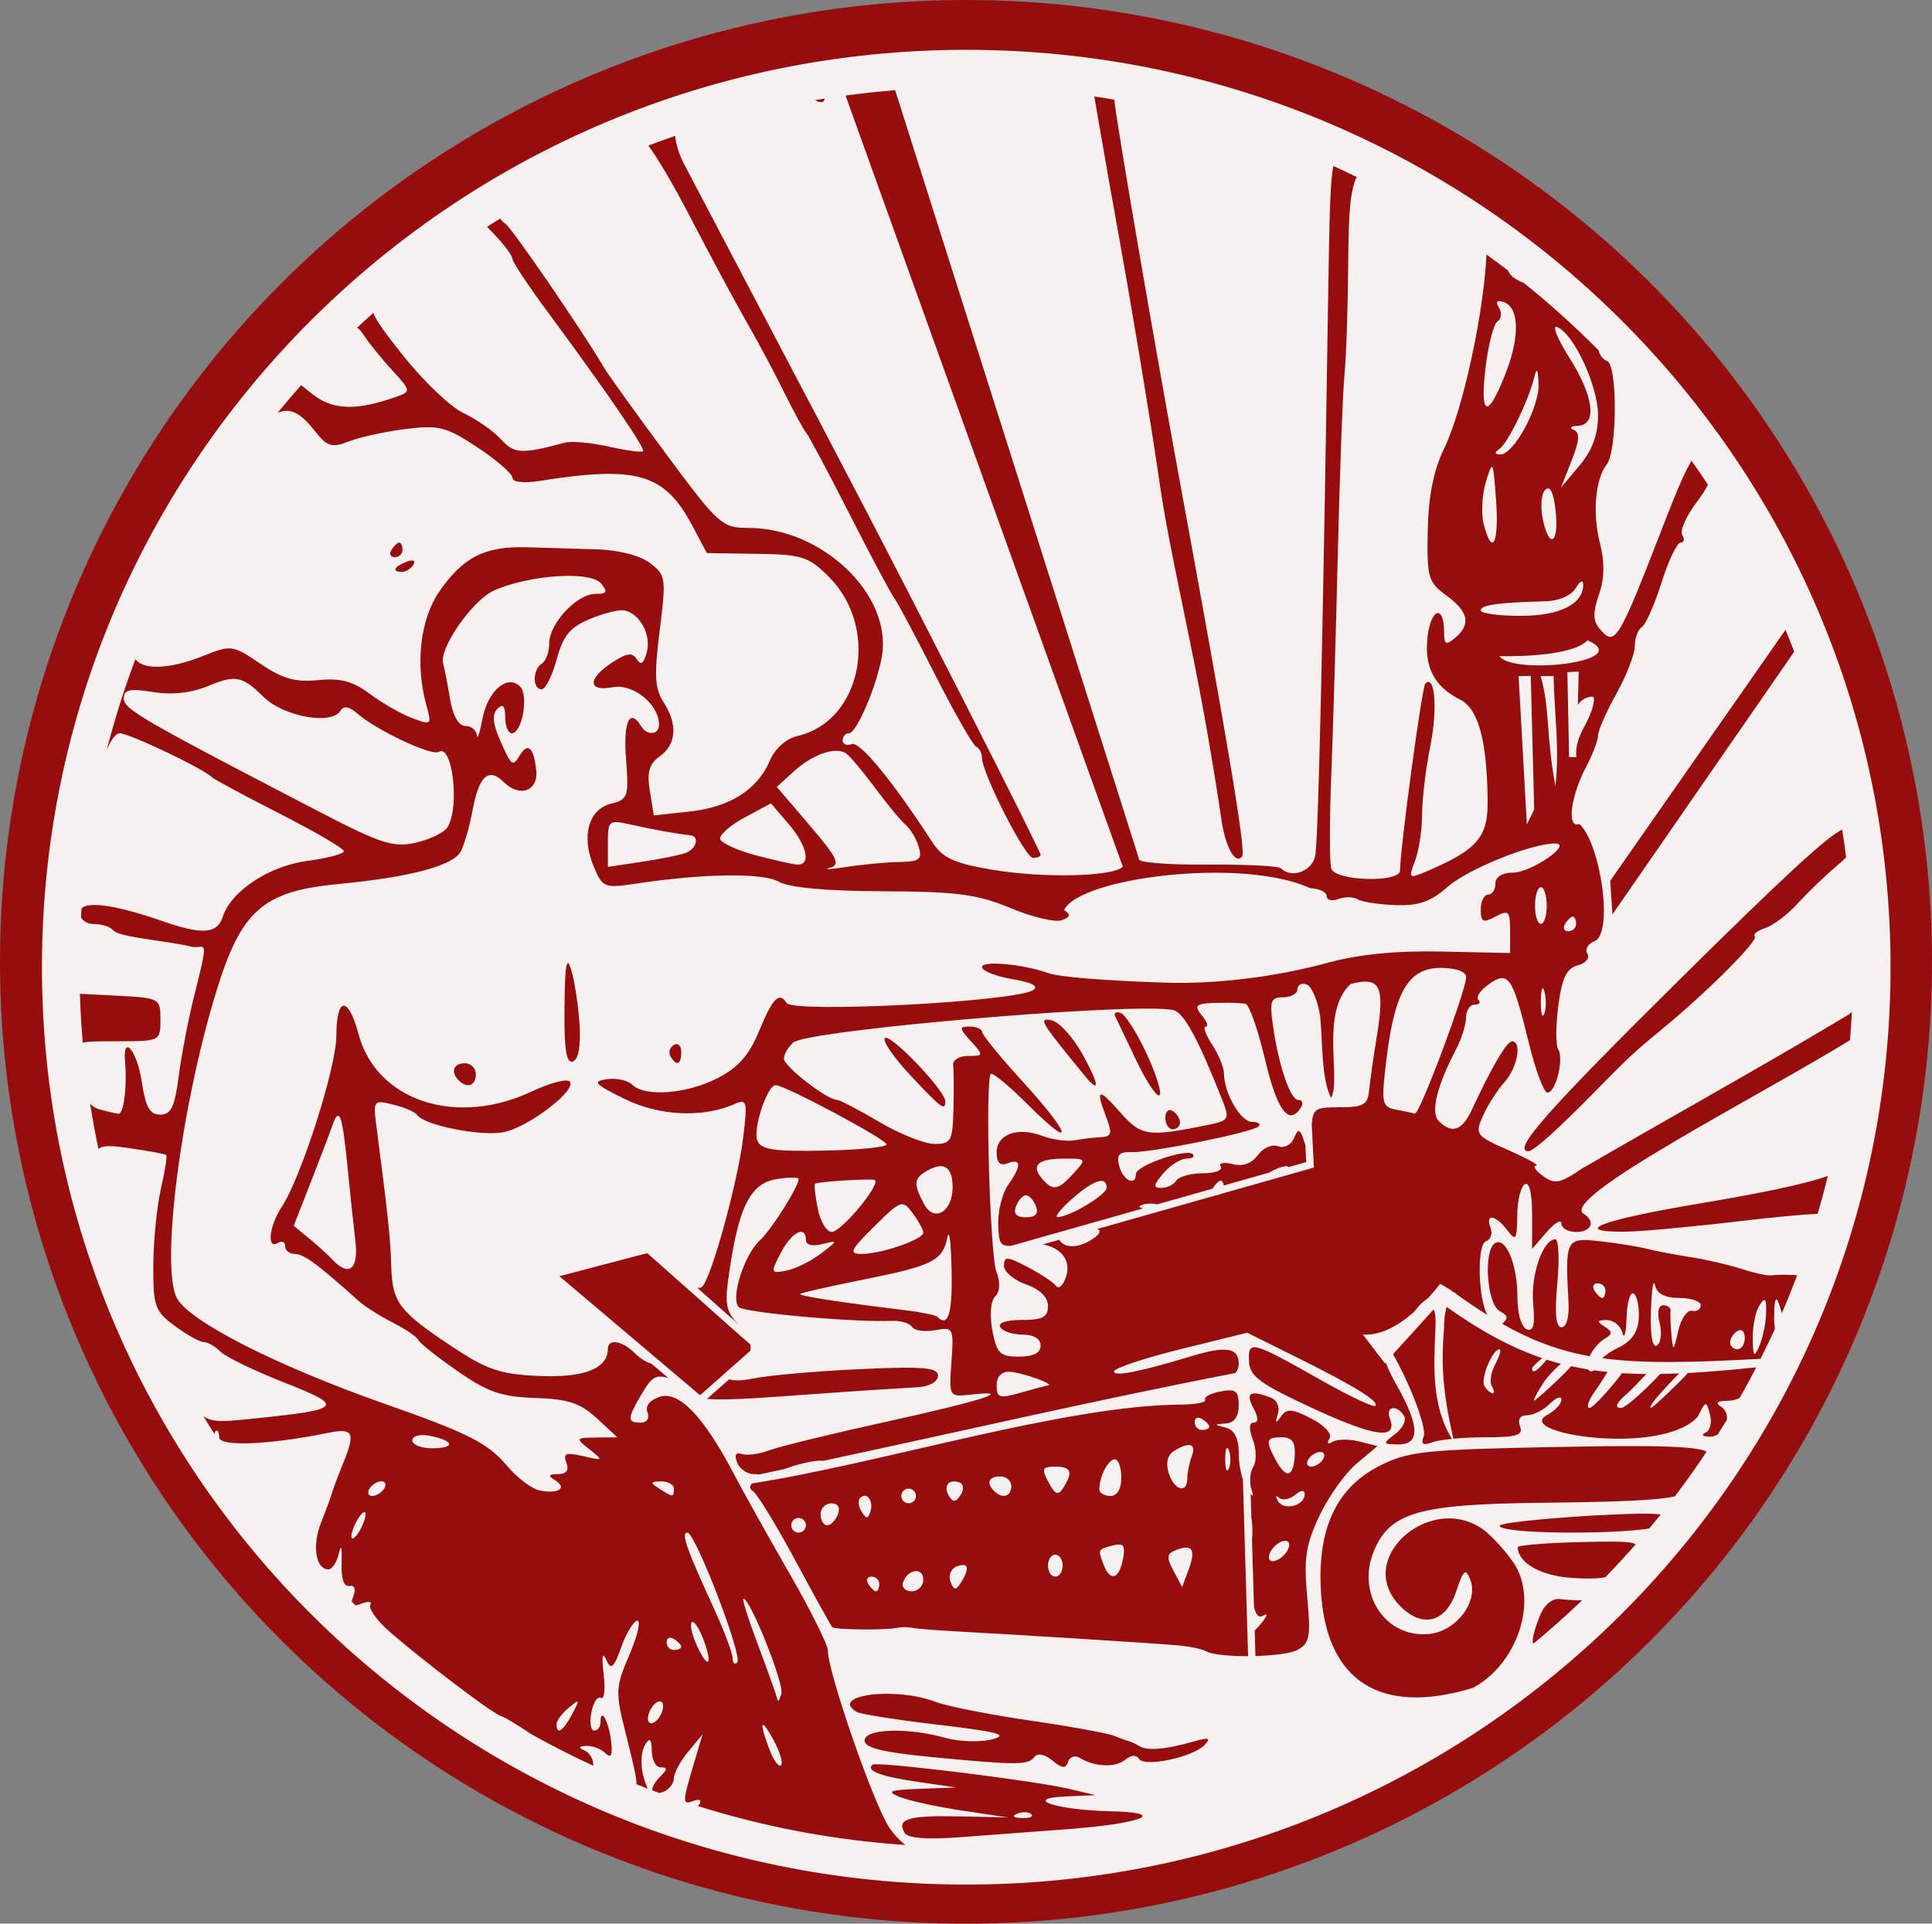
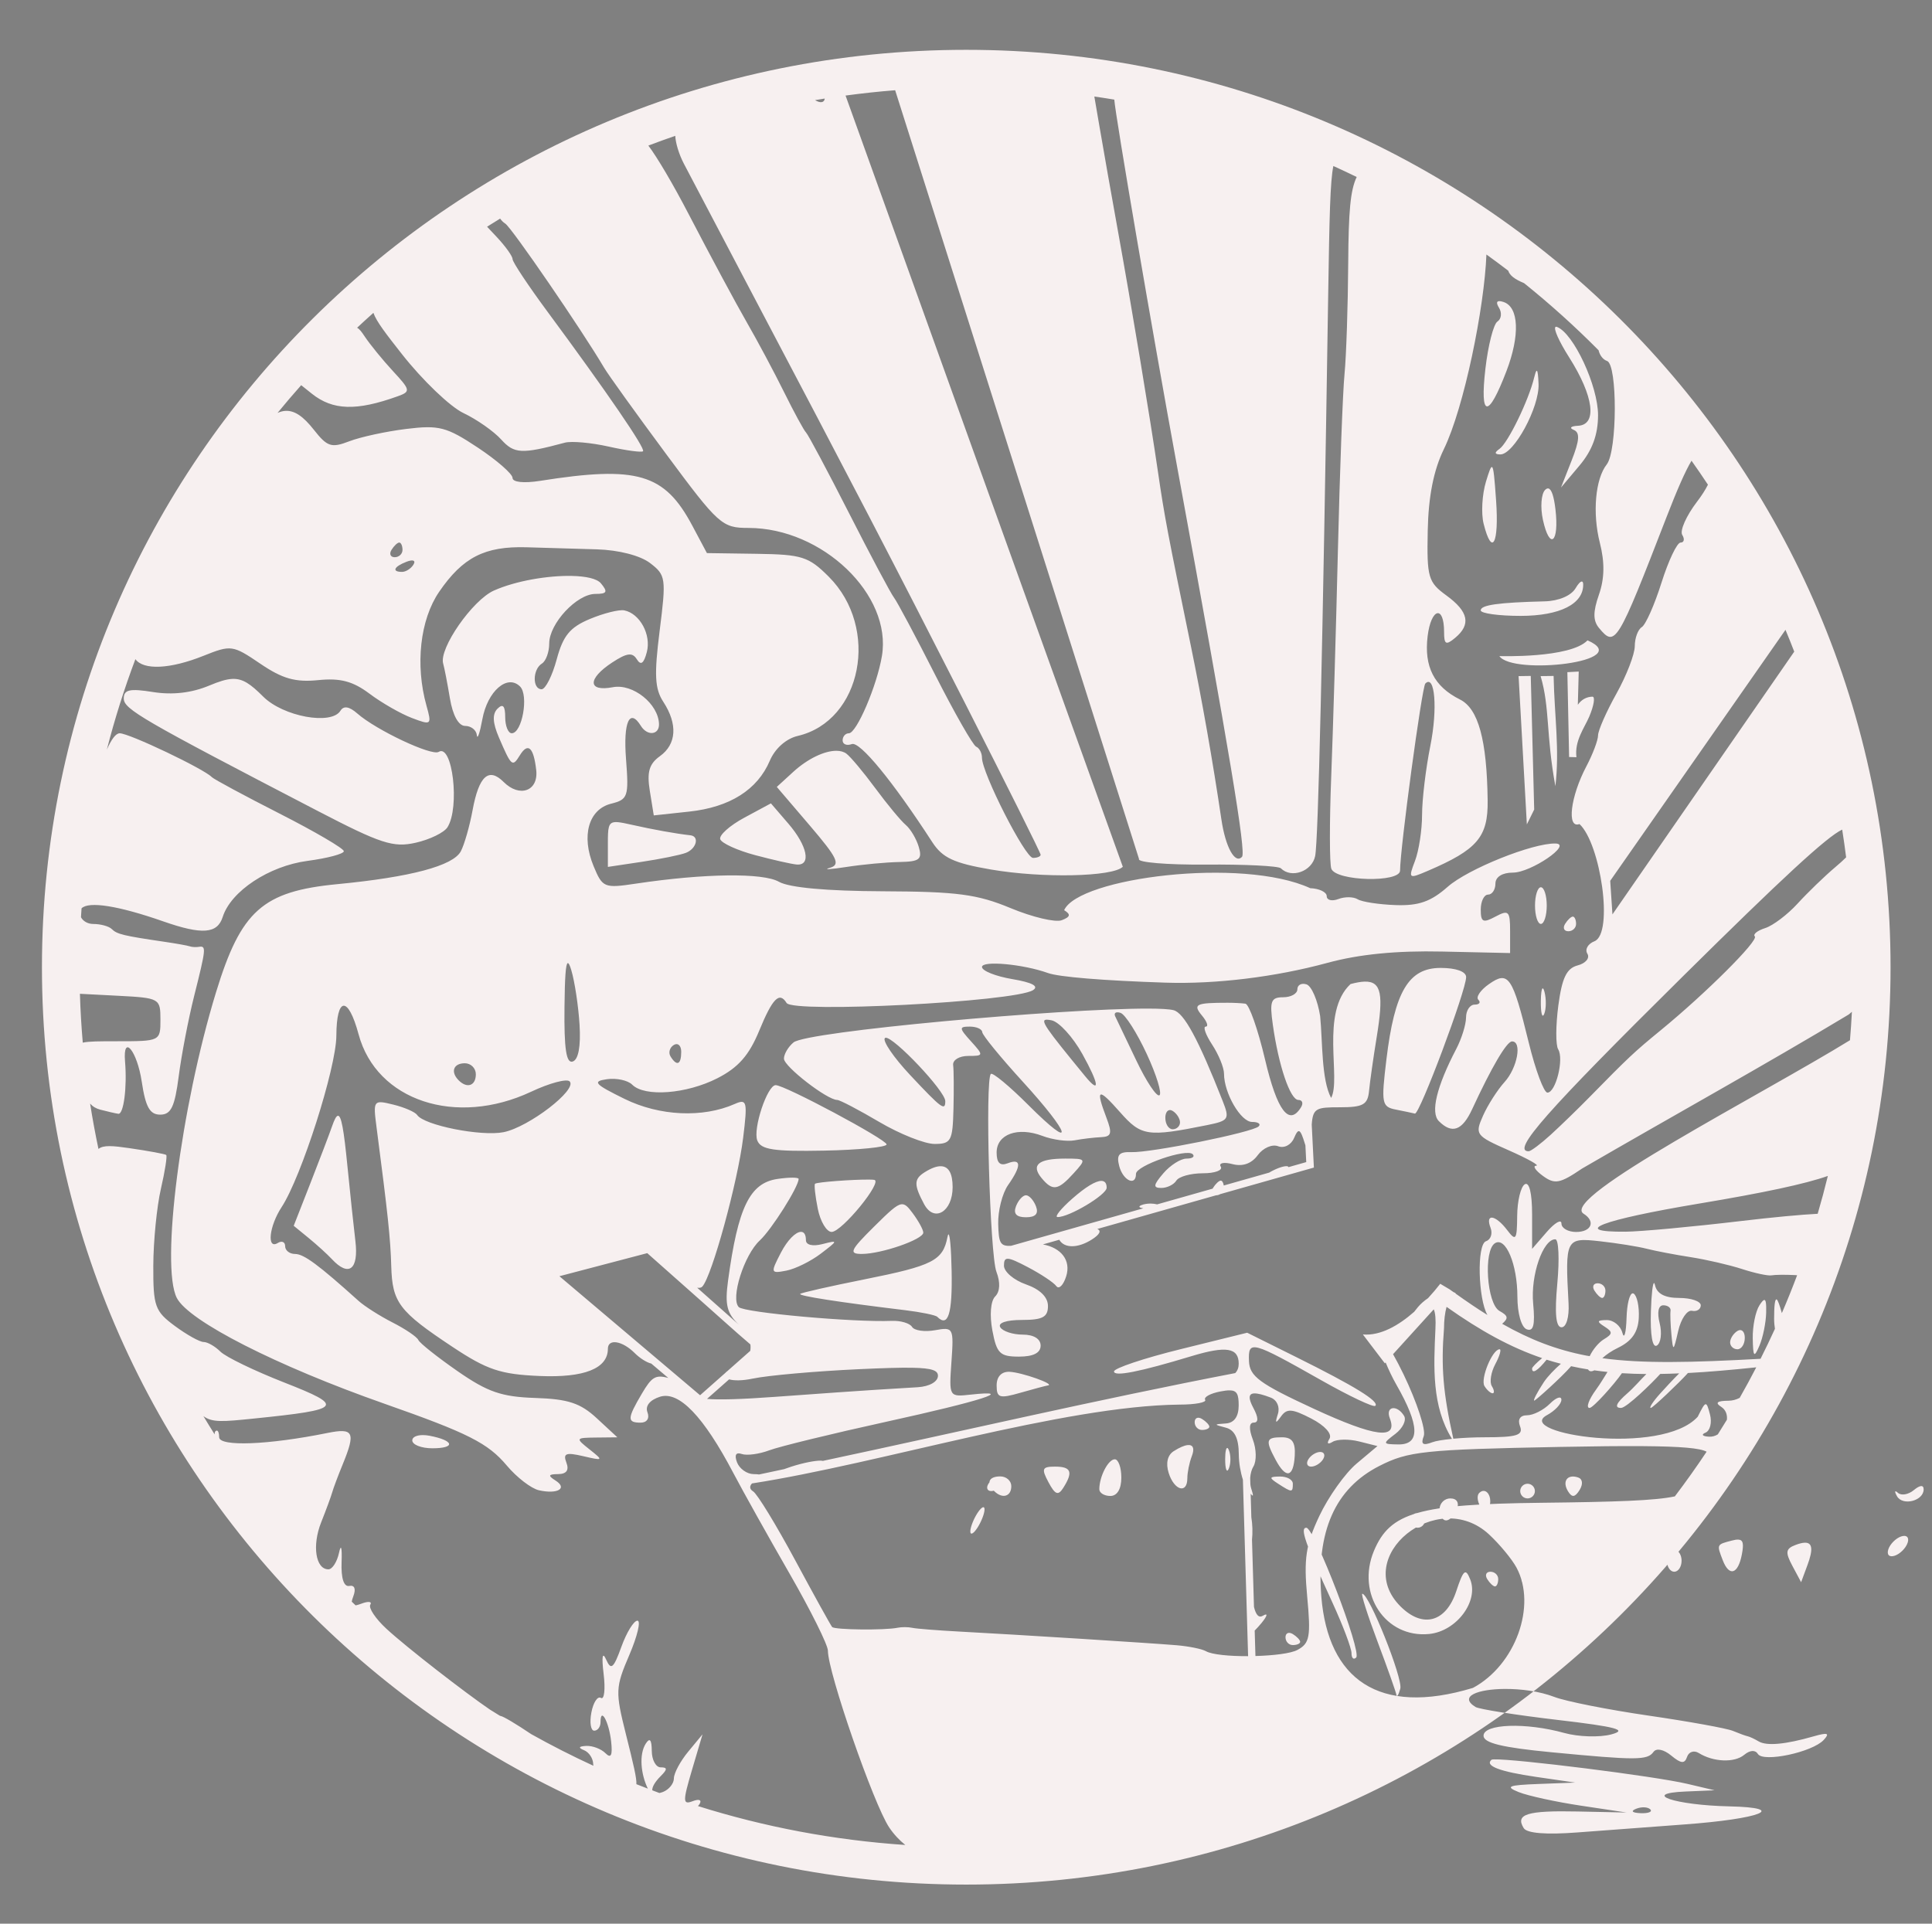
<svg xmlns="http://www.w3.org/2000/svg" xmlns:ns1="http://sodipodi.sourceforge.net/DTD/sodipodi-0.dtd" xmlns:ns2="http://www.inkscape.org/namespaces/inkscape" version="1.1" id="svg6571" width="790.193" height="786.915" viewBox="0 0 790.193 786.915" ns1:docname="Partido Sindicalista logo.svg" ns2:version="0.92.3 (2405546, 2018-03-11)">
  <rect x="0" y="0" width="790.193" height="786.915" fill="#808080" stroke="none" />
  <defs id="defs6575" />
  <ns1:namedview pagecolor="#ffffff" bordercolor="#666666" borderopacity="1" objecttolerance="10" gridtolerance="10" guidetolerance="10" ns2:pageopacity="0" ns2:pageshadow="2" ns2:window-width="1366" ns2:window-height="705" id="namedview6573" showgrid="false" fit-margin-top="0" fit-margin-left="0" fit-margin-right="0" fit-margin-bottom="0" ns2:pagecheckerboard="true" ns2:zoom="0.32348933" ns2:cx="1071.4762" ns2:cy="123.80431" ns2:window-x="-8" ns2:window-y="-8" ns2:window-maximized="1" ns2:current-layer="svg6571" />
  <g id="g6595" transform="matrix(3,0,0,3,1710.271,-119.281)">
    <g id="g831">
-       <ellipse style="fill:#970b0b;fill-opacity:0.98;stroke-width:0.938" ry="131.152" rx="131.699" cy="170.913" cx="-438.392" id="path22" />
-       <path ns1:nodetypes="ssssscccscscccssccscsscccccsccccccccccccccccccscssssccccsccssccsscscccccsccccccssccscscccccccccscccccccscccsccccsssccscccccccssccccscsscccccccscssccccscssccscssssccsccsccccccsccsccscscccsscsscssccsssssscccccccssssccccccccccscsccsscsccccscccccssccccscccscccccccccsccccsccccscsccccsssccccsccscccscccccccscccssccccccssscccsccccccssccccccsccsscsccsccccssccccsccccccccscccccsccccccccccsccccsccccscccccsssssccscccccccccscscccccccssssccssccsccccccccsccccccccccccccccccccccccccccccccssscsccscccccccsscccccccccccccccccccccccccccccccsscccsscccccccccccscccccscccssccccccscccccccsssscssssssssssccccccsccccscccccsscssscssscsssccscscssssccccccccsccscccsccccccscccccccssccssscsscsscsccscssscsscssscccccccscccscccccsccccccsscccccccccccccccccscccccscccsscssccssccsssccccccccscsccscccsccccscsccccsccccccscscscsccsscccccccscccccscccccsccsscsccccscccccccccccccccccsccccccccccccccccsscccssccssssscsccccccscccscccscccscccsccsscccccccccccccscscsccccccccccccccssscscsccscscscccccccsccccsccccccssccccccccccccccccscccccssccccccccccccccsccccssscccsscccsccsccccscccccccscccccsccscccssccsssssssssssccsscssssssscssccccccsssssccccscccccccssscsccscscccccccssssssssssccccccccccccccccccccccccccssssscccccccsscsssssscscsccccccccccccssscccscsscscccsccccsscccccssscscccscccccccccccccsccccccccccccccccc" ns2:connector-curvature="0" d="m -201.613,-53.318 c -69.555,0 -126.014,56.024 -126.014,125.088 0,69.064 56.459,125.088 126.014,125.088 69.555,0 126.014,-56.024 126.014,-125.088 0,-69.064 -56.459,-125.088 -126.014,-125.088 z m -9.695,5.504 33.25,104.824 c -0.288,0.466 3.814,0.81 9.115,0.768 5.301,-0.043 9.902,0.185 10.223,0.506 1.431,1.431 4.244,0.428 4.674,-1.666 0.425,-2.068 1.019,-27.635 1.777,-76.496 0.167,-10.74 0.271,-15.481 0.705,-17.598 1.07,0.483 2.129,0.985 3.182,1.498 -0.866,1.808 -1.112,4.677 -1.156,11.707 -0.037,5.852 -0.262,12.664 -0.502,15.139 -0.24,2.475 -0.646,13.275 -0.902,24 -0.256,10.725 -0.666,24.624 -0.912,30.889 -0.246,6.264 -0.237,11.93 0.016,12.59 0.652,1.699 9.369,1.924 9.369,0.242 0,-2.977 2.98,-25.035 3.445,-25.5 1.313,-1.313 1.695,3.453 0.682,8.5 -0.62,3.087 -1.127,7.308 -1.127,9.381 0,2.072 -0.433,4.904 -0.961,6.293 -0.932,2.452 -0.882,2.493 1.75,1.365 6.752,-2.894 8.213,-4.612 8.152,-9.578 -0.102,-8.272 -1.27,-12.536 -3.775,-13.785 -3.53,-1.76 -4.918,-4.48 -4.408,-8.639 0.47,-3.834 2.242,-4.289 2.242,-0.576 0,1.721 0.249,1.857 1.5,0.818 2.201,-1.827 1.841,-3.584 -1.184,-5.787 -2.491,-1.815 -2.674,-2.448 -2.545,-8.834 0.094,-4.666 0.799,-8.235 2.189,-11.094 2.779,-5.712 5.541,-19.373 5.811,-26.564 1.003,0.722 1.995,1.458 2.975,2.209 0.205,0.647 0.866,1.159 2.156,1.695 3.561,2.862 6.955,5.92 10.164,9.158 0.144,0.659 0.595,1.271 1.152,1.457 1.432,0.477 1.398,12.276 -0.041,14.104 -1.561,1.982 -1.97,6.637 -0.941,10.689 0.681,2.684 0.642,4.873 -0.125,7.074 -0.818,2.346 -0.814,3.546 0.012,4.541 2.218,2.672 2.487,2.23 9.203,-15.115 1.445,-3.733 2.54,-6.237 3.408,-7.693 0.764,1.076 1.509,2.166 2.238,3.268 -0.351,0.709 -0.846,1.482 -1.496,2.334 -1.457,1.91 -2.359,3.942 -2.004,4.516 0.355,0.574 0.25,1.043 -0.232,1.043 -0.482,0 -1.65,2.459 -2.598,5.465 -0.948,3.006 -2.156,5.734 -2.684,6.061 -0.528,0.326 -0.959,1.493 -0.959,2.592 0,1.099 -1.125,4.014 -2.5,6.477 -1.375,2.463 -2.503,5.023 -2.506,5.691 -0.003,0.668 -0.719,2.565 -1.59,4.215 -2.179,4.13 -2.71,8.554 -0.945,7.877 2.883,2.669 4.681,14.891 2.053,15.98 -0.901,0.346 -1.34,1.112 -0.975,1.703 0.365,0.591 -0.23,1.307 -1.32,1.592 -1.513,0.396 -2.138,1.693 -2.639,5.467 -0.361,2.721 -0.372,5.407 -0.023,5.971 0.816,1.32 -0.324,5.91 -1.467,5.91 -0.48,0 -1.62,-3.05 -2.533,-6.777 -2.23,-9.101 -2.765,-9.889 -5.439,-8.016 -1.156,0.81 -1.807,1.77 -1.443,2.133 0.363,0.363 0.136,0.66 -0.506,0.66 -0.642,0 -1.169,0.787 -1.172,1.75 -0.003,0.963 -0.6,2.885 -1.324,4.273 -2.692,5.157 -3.547,8.701 -2.381,9.867 1.795,1.795 3.188,1.292 4.543,-1.641 2.637,-5.706 4.693,-9.208 5.418,-9.229 1.413,-0.041 0.75,3.599 -1.008,5.539 -0.966,1.066 -2.287,3.132 -2.934,4.59 -1.134,2.556 -1.007,2.727 3.508,4.719 2.576,1.136 4.26,2.08 3.742,2.098 -0.518,0.018 -0.105,0.644 0.916,1.391 1.614,1.18 2.311,1.05 5.328,-0.998 12.114,-7.038 25.204,-14.283 36.367,-21.014 0.182,-0.165 0.282,-0.238 0.43,-0.367 -0.065,1.298 -0.157,2.59 -0.264,3.877 -12.093,7.445 -39.571,21.484 -36.336,23.645 1.691,1.045 1.109,2.5 -1,2.5 -1.1,0 -2,-0.518 -2,-1.152 0,-0.634 -0.9,-0.116 -2,1.152 l -2,2.307 v -4.713 c 0,-2.887 -0.387,-4.472 -1,-4.094 -0.55,0.34 -1.016,2.278 -1.033,4.309 -0.028,3.283 -0.178,3.498 -1.359,1.941 -1.603,-2.112 -3.037,-2.31 -2.271,-0.314 0.303,0.789 0.026,1.61 -0.617,1.824 -1.286,0.429 -1.073,7.918 0.193,10.064 -1.376,-0.857 -2.819,-1.837 -4.332,-2.916 0.011,-0.079 -0.107,-0.143 -0.283,-0.199 -0.186,-0.134 -0.36,-0.25 -0.549,-0.387 l -1.273,-0.756 c -0.482,0.626 -1.051,1.294 -1.66,1.959 -0.518,0.348 -1.003,0.768 -1.385,1.225 -0.212,0.254 -0.367,0.452 -0.508,0.637 -2.109,1.852 -4.578,3.292 -6.994,3.09 l 2.994,3.934 0.107,-0.119 c 0.413,0.999 0.911,2.062 1.482,3.061 3.169,5.544 3.246,8.16 0.238,8.117 -2.144,-0.03 -2.163,-0.098 -0.4,-1.434 1.018,-0.771 1.554,-1.882 1.191,-2.469 -0.971,-1.572 -2.567,-1.299 -1.941,0.332 1.142,2.976 -1.973,2.586 -10.369,-1.297 -7.383,-3.415 -8.746,-4.415 -8.83,-6.48 -0.119,-2.916 0.315,-2.801 9.945,2.648 3.765,2.13 7.04,3.677 7.279,3.438 0.59,-0.59 -2.81,-2.686 -10.797,-6.654 l -6.672,-3.316 -9.078,2.244 c -4.993,1.234 -9.078,2.6 -9.078,3.037 0,0.747 3.48,0.059 10.57,-2.088 4.719,-1.429 6.43,-1.155 6.43,1.031 0,0.517 -0.141,0.923 -0.469,1.279 -19.021,3.667 -37.568,8.001 -56.232,11.975 -0.087,-0.018 -0.172,-0.037 -0.312,-0.037 -0.766,0 -2.277,0.275 -3.986,0.822 -0.428,0.137 -0.726,0.243 -0.982,0.34 l -3.406,0.725 c -0.172,-0.03 -0.422,-0.046 -0.754,-0.049 -0.904,-0.008 -1.918,-0.729 -2.252,-1.6 -0.388,-1.01 -0.155,-1.423 0.643,-1.143 0.688,0.242 2.377,0.015 3.752,-0.502 1.375,-0.517 8.555,-2.27 15.955,-3.895 12.99,-2.852 17.751,-4.38 11.537,-3.703 -2.991,0.326 -2.992,0.324 -2.656,-4.459 0.327,-4.658 0.267,-4.774 -2.234,-4.32 -1.413,0.256 -2.824,0.054 -3.135,-0.449 -0.311,-0.504 -1.557,-0.874 -2.768,-0.824 -5.218,0.217 -20.101,-1.123 -20.855,-1.877 -1.159,-1.159 0.715,-7.107 2.863,-9.09 1.609,-1.485 5.293,-7.32 5.293,-8.385 0,-0.116 -0.325,-0.176 -0.848,-0.176 -0.522,10e-5 -1.242,0.059 -2.035,0.176 -3.774,0.554 -5.379,3.854 -6.736,13.857 -0.45,3.314 -0.168,4.461 1.49,6.031 -0.575,-0.516 -3.769,-3.333 -5.703,-5.059 0.308,0.052 0.553,0.012 0.703,-0.152 1.316,-1.437 4.829,-14.249 5.572,-20.324 0.603,-4.929 0.509,-5.311 -1.143,-4.58 -4.364,1.93 -10.25,1.661 -15.031,-0.689 -4.101,-2.016 -4.438,-2.392 -2.404,-2.684 1.301,-0.186 2.853,0.15 3.449,0.746 1.703,1.703 7.395,1.273 11.609,-0.877 2.856,-1.457 4.326,-3.13 5.711,-6.498 1.815,-4.412 2.745,-5.352 3.725,-3.768 0.871,1.409 31.015,-0.152 33.582,-1.738 0.874,-0.54 -0.077,-1.052 -2.811,-1.514 -2.272,-0.384 -4.131,-1.128 -4.131,-1.654 0,-0.904 5.611,-0.39 9,0.826 1.499,0.538 7.509,1.031 16,1.311 6.867,0.226 15,-0.767 22.09,-2.697 4.334,-1.18 9.406,-1.681 15.66,-1.543 l 9.25,0.205 v -3.02 c 0,-2.71 -0.205,-2.91 -2,-1.949 -1.695,0.907 -2,0.76 -2,-0.965 0,-1.119 0.45,-2.035 1,-2.035 0.55,0 1,-0.675 1,-1.5 0,-0.915 0.932,-1.5 2.389,-1.5 2.461,0 8.172,-3.907 5.799,-3.967 -3.106,-0.079 -11.928,3.463 -14.688,5.896 -2.303,2.031 -3.957,2.612 -7.117,2.5 -2.264,-0.081 -4.586,-0.436 -5.16,-0.791 -0.574,-0.355 -1.758,-0.371 -2.633,-0.035 -0.875,0.336 -1.59,0.16 -1.59,-0.391 0,-0.551 -1.012,-1.041 -2.25,-1.088 -9.295,-4.275 -31.589,-1.424 -33.547,3 0.934,0.577 0.853,0.915 -0.326,1.367 -0.861,0.33 -3.997,-0.411 -6.971,-1.648 -4.554,-1.895 -7.299,-2.257 -17.406,-2.297 -7.67,-0.03 -12.785,-0.496 -14.178,-1.293 -2.184,-1.25 -10.179,-1.148 -19.5,0.25 -4.336,0.65 -4.553,0.561 -5.777,-2.395 -1.702,-4.108 -0.683,-7.732 2.391,-8.504 2.303,-0.578 2.429,-0.955 2.033,-6.111 -0.386,-5.036 0.493,-6.982 2.031,-4.494 0.872,1.41 2.507,1.244 2.467,-0.25 -0.073,-2.763 -3.563,-5.551 -6.293,-5.029 -3.435,0.657 -3.483,-1.145 -0.09,-3.369 2.011,-1.318 2.758,-1.414 3.361,-0.438 0.544,0.88 0.953,0.584 1.363,-0.986 0.618,-2.365 -0.945,-5.253 -3.076,-5.684 -0.697,-0.141 -2.809,0.387 -4.691,1.174 -2.716,1.135 -3.651,2.272 -4.521,5.506 -0.604,2.242 -1.53,4.076 -2.059,4.076 -1.269,0 -1.239,-2.71 0.039,-3.5 0.55,-0.34 1,-1.575 1,-2.744 0,-2.718 3.763,-6.756 6.297,-6.756 1.585,0 1.725,-0.269 0.75,-1.443 -0.535,-0.645 -2.045,-0.97 -3.975,-1.01 -3.216,-0.067 -7.603,0.655 -10.607,1.992 -2.929,1.303 -7.522,7.912 -6.922,9.961 0.161,0.55 0.575,2.688 0.92,4.75 0.389,2.327 1.179,3.75 2.082,3.75 0.8,0 1.514,0.562 1.586,1.25 0.072,0.688 0.41,-0.278 0.75,-2.146 0.702,-3.854 3.412,-6.211 5.146,-4.477 1.203,1.203 0.28,6.373 -1.137,6.373 -0.49,0 -0.891,-0.989 -0.891,-2.199 0,-1.534 -0.318,-1.883 -1.049,-1.152 -0.73,0.731 -0.669,1.926 0.203,3.949 1.7,3.945 1.826,4.052 2.846,2.402 1.108,-1.793 1.875,-1.097 2.229,2.021 0.324,2.859 -2.263,3.801 -4.445,1.619 -2.033,-2.033 -3.371,-0.82 -4.229,3.84 -0.403,2.19 -1.128,4.72 -1.611,5.623 -1.056,1.973 -6.843,3.512 -16.82,4.471 -10.195,0.98 -13.14,3.605 -16.549,14.746 -4.797,15.678 -7.575,37.342 -5.344,41.68 1.621,3.152 13.599,9.253 28.318,14.424 11.434,4.017 14.091,5.361 16.68,8.438 1.358,1.614 3.326,3.125 4.371,3.359 2.543,0.571 3.948,-0.258 2.256,-1.33 -1.062,-0.673 -0.982,-0.863 0.363,-0.875 1.139,-0.01 1.518,-0.538 1.123,-1.566 -0.485,-1.263 -0.061,-1.426 2.281,-0.881 2.769,0.644 2.802,0.61 0.877,-0.918 -1.947,-1.545 -1.923,-1.588 0.896,-1.619 l 2.895,-0.031 -2.797,-2.592 c -2.241,-2.077 -3.907,-2.628 -8.395,-2.775 -4.595,-0.15 -6.496,-0.807 -10.6,-3.658 -2.75,-1.911 -5.155,-3.822 -5.342,-4.246 -0.187,-0.424 -1.762,-1.494 -3.5,-2.379 -1.738,-0.885 -3.833,-2.218 -4.658,-2.961 -5.452,-4.91 -7.453,-6.389 -8.646,-6.389 -0.745,0 -1.354,-0.476 -1.354,-1.059 0,-0.582 -0.45,-0.781 -1,-0.441 -1.532,0.947 -1.189,-2.284 0.52,-4.891 2.69,-4.106 7.441,-18.978 7.461,-23.359 0.025,-5.38 1.61,-5.483 3.033,-0.197 2.437,9.049 13.265,12.646 23.535,7.818 2.49,-1.171 4.847,-1.802 5.238,-1.402 1.093,1.115 -5.568,6.236 -9.006,6.924 -3.049,0.61 -10.836,-0.937 -11.781,-2.342 -0.275,-0.408 -1.745,-1.048 -3.266,-1.42 -2.707,-0.663 -2.755,-0.598 -2.273,3.096 1.556,11.931 1.898,15.174 2.004,18.92 0.14,4.973 1.047,6.173 8.322,11.002 4.754,3.156 6.555,3.758 11.883,3.988 6.105,0.264 9.33,-1.018 9.33,-3.709 0,-1.416 1.963,-1.107 3.643,0.572 0.727,0.727 1.67,1.309 2.271,1.443 l 2.326,1.967 c -1.777,-0.502 -2.304,-0.073 -3.588,2.1 -2.03,3.436 -2.054,3.99 -0.184,3.99 0.853,0 1.242,-0.592 0.928,-1.41 -0.333,-0.867 0.323,-1.684 1.705,-2.123 2.588,-0.821 5.944,2.671 10.014,10.42 1.312,2.497 4.747,8.645 7.635,13.664 2.888,5.019 5.247,9.76 5.246,10.537 -0.005,2.952 6.243,20.971 8.361,24.115 0.632,0.938 1.391,1.744 2.193,2.381 -9.792,-0.659 -19.261,-2.471 -28.273,-5.305 0.075,-0.084 0.152,-0.166 0.215,-0.268 0.349,-0.564 -0.048,-0.737 -0.924,-0.4 -1.369,0.525 -1.379,0.067 -0.1,-4.262 l 1.434,-4.85 -1.951,2.361 c -1.073,1.298 -1.951,2.937 -1.951,3.643 0,0.705 -0.675,1.541 -1.5,1.857 -0.18,0.069 -0.33,0.106 -0.477,0.139 -0.325,-0.119 -0.645,-0.246 -0.969,-0.367 -0.039,-0.422 0.329,-1.118 1.145,-1.934 0.933,-0.933 0.933,-1.199 0,-1.199 -0.66,0 -1.207,-1.012 -1.215,-2.25 -0.01,-1.531 -0.274,-1.843 -0.824,-0.977 -0.941,1.483 -0.661,4.192 0.289,6.131 -0.522,-0.199 -1.044,-0.401 -1.562,-0.607 0.048,-0.831 -0.386,-2.654 -1.428,-6.809 -1.459,-5.818 -1.434,-6.382 0.465,-10.812 1.102,-2.571 1.6,-4.676 1.105,-4.676 -0.495,0 -1.477,1.598 -2.184,3.551 -1.075,2.972 -1.415,3.257 -2.084,1.75 -0.503,-1.132 -0.629,-0.402 -0.34,1.971 0.253,2.075 0.087,3.543 -0.367,3.262 -0.455,-0.281 -1.041,0.61 -1.303,1.979 -0.262,1.369 -0.087,2.488 0.387,2.488 0.474,0 0.861,-0.524 0.861,-1.166 0,-2.15 1.152,-0.042 1.447,2.648 0.207,1.889 -0.017,2.348 -0.777,1.588 -0.589,-0.589 -1.769,-1.036 -2.621,-0.992 -1.03,0.052 -1.129,0.249 -0.299,0.584 0.688,0.277 1.25,1.143 1.25,1.922 0,0.069 0.016,0.135 0.029,0.201 -2.892,-1.331 -5.722,-2.771 -8.484,-4.316 -2.006,-1.358 -3.876,-2.469 -4.166,-2.469 -0.021,0 -0.08,-0.032 -0.119,-0.047 -0.445,-0.274 -0.891,-0.545 -1.332,-0.824 -3.289,-2.234 -11.35,-8.467 -14.119,-11.025 -1.48,-1.367 -2.468,-2.845 -2.197,-3.283 0.271,-0.439 -0.285,-0.499 -1.234,-0.135 -0.319,0.122 -0.57,0.195 -0.77,0.227 -0.177,-0.167 -0.351,-0.336 -0.527,-0.504 0.028,-0.189 0.093,-0.422 0.209,-0.723 0.389,-1.013 0.178,-1.569 -0.543,-1.424 -0.749,0.151 -1.134,-1.045 -1.051,-3.262 0.075,-1.988 -0.077,-2.528 -0.352,-1.25 -0.266,1.238 -0.916,2.25 -1.445,2.25 -1.744,0 -2.246,-3.243 -0.992,-6.398 0.678,-1.706 1.358,-3.552 1.51,-4.102 0.152,-0.55 0.795,-2.266 1.43,-3.814 1.799,-4.391 1.499,-5.006 -2.096,-4.277 -8.049,1.63 -14.75,1.889 -14.75,0.568 0,-0.54 -0.128,-0.88 -0.309,-0.898 -0.06,-0.006 -0.126,0.022 -0.195,0.092 -0.083,0.083 -0.115,0.231 -0.107,0.43 -0.522,-0.825 -1.033,-1.656 -1.535,-2.494 1.204,0.899 2.654,0.764 6.887,0.332 12.112,-1.236 12.461,-1.651 4.141,-4.912 -4.06,-1.591 -7.976,-3.485 -8.703,-4.209 -0.727,-0.724 -1.758,-1.316 -2.291,-1.316 -0.533,0 -2.3,-0.984 -3.928,-2.188 -2.72,-2.011 -2.958,-2.679 -2.936,-8.25 0.013,-3.334 0.48,-8.035 1.035,-10.445 0.556,-2.41 0.881,-4.489 0.725,-4.621 -0.157,-0.132 -2.421,-0.551 -5.033,-0.93 -1.098,-0.159 -1.993,-0.274 -2.695,-0.275 -0.685,-0.002 -1.179,0.112 -1.508,0.387 -0.432,-2.043 -0.813,-4.106 -1.139,-6.186 0.376,0.422 0.818,0.678 1.389,0.828 0.937,0.247 2.041,0.499 2.453,0.562 0.732,0.113 1.214,-3.626 0.92,-7.133 -0.321,-3.835 1.646,-1.459 2.277,2.75 0.519,3.463 1.1,4.5 2.52,4.5 1.473,0 1.982,-1.059 2.523,-5.25 0.373,-2.888 1.315,-7.79 2.094,-10.895 1.637,-6.524 1.673,-6.895 0.666,-6.736 -0.412,0.065 -0.975,0.034 -1.25,-0.068 -0.275,-0.102 -1.85,-0.385 -3.5,-0.627 -5.544,-0.814 -6.44,-1.03 -7.139,-1.729 -0.383,-0.383 -1.521,-0.695 -2.529,-0.695 -0.743,0 -1.383,-0.379 -1.67,-0.918 0.023,-0.404 0.051,-0.808 0.078,-1.211 0.979,-0.992 4.997,-0.369 11.135,1.775 5.307,1.854 7.381,1.699 8.111,-0.604 1.115,-3.512 6.307,-6.946 11.555,-7.643 2.727,-0.362 4.959,-0.957 4.959,-1.322 0,-0.365 -3.938,-2.67 -8.75,-5.121 -4.812,-2.451 -8.975,-4.692 -9.25,-4.98 -1.074,-1.126 -11.262,-5.977 -12.553,-5.977 -0.545,0 -1.149,0.847 -1.758,2.23 1.077,-4.206 2.381,-8.321 3.893,-12.336 1.1,1.52 4.717,1.37 9.27,-0.451 3.78,-1.513 4.002,-1.482 7.77,1.078 3.011,2.046 4.774,2.545 7.879,2.232 3.024,-0.304 4.732,0.149 7.004,1.854 1.652,1.24 4.246,2.728 5.764,3.305 2.675,1.017 2.737,0.965 1.996,-1.682 -1.555,-5.558 -0.868,-11.727 1.73,-15.52 3.224,-4.705 6.223,-6.235 11.9,-6.072 2.533,0.073 6.855,0.2 9.605,0.283 2.985,0.09 5.907,0.844 7.252,1.871 2.151,1.642 2.21,2.061 1.307,9.213 -0.763,6.043 -0.666,7.923 0.498,9.709 1.981,3.041 1.808,5.778 -0.469,7.412 -1.462,1.049 -1.786,2.161 -1.373,4.723 l 0.541,3.35 4.826,-0.52 c 5.542,-0.596 9.309,-2.975 10.996,-6.943 0.706,-1.66 2.222,-3.005 3.799,-3.373 8.764,-2.044 11.235,-14.712 4.236,-21.711 -2.743,-2.743 -3.653,-3.034 -9.818,-3.123 l -6.795,-0.098 -2,-3.756 c -3.78,-7.1 -7.491,-8.19 -20.75,-6.094 -2.215,0.35 -3.75,0.187 -3.75,-0.4 0,-0.547 -2.138,-2.412 -4.75,-4.145 -4.251,-2.82 -5.275,-3.085 -9.75,-2.533 -2.75,0.339 -6.241,1.096 -7.758,1.682 -2.434,0.939 -3.002,0.755 -4.824,-1.561 -1.398,-1.777 -2.616,-2.694 -3.959,-2.58 -0.324,0.028 -0.655,0.123 -0.998,0.273 1.049,-1.283 2.124,-2.543 3.225,-3.781 l 1.434,1.146 c 2.874,2.299 6.095,2.397 11.752,0.357 1.752,-0.632 1.709,-0.85 -0.662,-3.408 -1.393,-1.504 -3.135,-3.64 -3.871,-4.746 -0.401,-0.603 -0.694,-1.004 -1.031,-1.18 0.732,-0.686 1.472,-1.363 2.221,-2.031 0.437,1.223 1.738,2.886 3.895,5.631 2.796,3.558 6.568,7.172 8.383,8.033 1.815,0.861 4.128,2.481 5.139,3.598 1.783,1.971 2.785,2.022 8.691,0.439 0.899,-0.241 3.587,-9.0374e-4 5.973,0.535 2.386,0.536 4.492,0.821 4.68,0.633 0.356,-0.356 -4.895,-8.027 -13.037,-19.045 -2.612,-3.535 -4.75,-6.753 -4.75,-7.15 0,-0.397 -0.973,-1.757 -2.162,-3.023 l -1.314,-1.396 c 0.59,-0.376 1.186,-0.743 1.783,-1.109 0.182,0.265 0.426,0.515 0.699,0.684 0.861,0.532 10.461,14.534 13.494,19.682 0.55,0.934 4.352,6.224 8.451,11.756 7.136,9.632 7.612,10.059 11.203,10.059 10.088,0 19.598,9.121 18.203,17.459 -0.68,4.064 -3.451,10.541 -4.51,10.541 -0.466,0 -0.848,0.436 -0.848,0.969 0,0.533 0.562,0.759 1.25,0.504 1.097,-0.407 5.577,5.052 10.973,13.371 1.387,2.139 2.944,2.865 8,3.732 7.002,1.201 16.6,1.002 17.977,-0.375 l -37.801,-105.158 c 2.236,-0.302 4.49,-0.546 6.764,-0.725 z m 27.158,0.863 c 0.91,0.13 1.816,0.271 2.719,0.422 0.175,2.324 5.206,31.745 8.539,49.896 7.185,39.131 9.449,52.728 8.877,53.35 -0.954,1.037 -2.251,-1.306 -2.809,-5.072 -1.189,-8.028 -2.64,-16.271 -4.186,-23.777 -3.125,-15.178 -3.588,-17.62 -4.445,-23.5 -1.111,-7.618 -3.612,-22.671 -5.482,-33 -0.797,-4.4 -1.96,-10.995 -2.586,-14.654 z m -36.756,0.277 c -0.055,0.567 -0.595,0.657 -1.322,0.217 0.44,-0.075 0.881,-0.147 1.322,-0.217 z m -20.379,5.084 c 0.051,0.999 0.495,2.492 1.174,3.797 0.904,1.738 4.726,9.01 8.494,16.16 14.934,28.334 19.851,37.791 29.797,57.318 5.692,11.175 10.35,20.513 10.35,20.75 0,0.237 -0.47,0.432 -1.043,0.432 -1.068,0 -6.956,-11.565 -6.957,-13.666 -4.3e-4,-0.642 -0.356,-1.317 -0.791,-1.5 -0.435,-0.183 -2.959,-4.609 -5.609,-9.834 -2.65,-5.225 -5.169,-9.95 -5.598,-10.5 -0.428,-0.55 -3.182,-5.725 -6.121,-11.5 -2.939,-5.775 -5.578,-10.725 -5.863,-11 -0.285,-0.275 -1.632,-2.75 -2.992,-5.5 -1.361,-2.75 -3.643,-7.025 -5.072,-9.5 -1.429,-2.475 -4.996,-9.113 -7.926,-14.75 -2.173,-4.18 -4.309,-7.787 -5.51,-9.377 1.213,-0.462 2.436,-0.906 3.668,-1.33 z m 112.375,22.539 c -0.419,-0.011 -0.447,0.294 -0.072,0.9 0.422,0.683 0.328,1.528 -0.209,1.879 -0.537,0.351 -1.277,3.256 -1.645,6.457 -0.77,6.708 0.38,6.829 2.873,0.301 1.861,-4.873 1.697,-8.729 -0.398,-9.42 -0.226,-0.075 -0.409,-0.114 -0.549,-0.117 z m 7.639,3.512 c -0.309,0.21 0.438,1.92 1.855,4.154 3.361,5.299 3.862,9.21 1.195,9.33 -0.963,0.043 -1.222,0.295 -0.576,0.559 0.874,0.357 0.802,1.426 -0.279,4.172 l -1.453,3.691 2.523,-3 c 1.742,-2.071 2.526,-4.196 2.529,-6.863 0.005,-3.991 -3.332,-11.168 -5.598,-12.037 -0.088,-0.034 -0.153,-0.036 -0.197,-0.006 z m -2.543,5.99 c -0.016,-0.009 -0.033,-0.007 -0.051,0.006 -0.085,0.06 -0.189,0.366 -0.32,0.91 -0.756,3.132 -3.573,8.923 -4.734,9.734 -0.708,0.494 -0.669,0.74 0.117,0.75 1.842,0.024 5.343,-6.424 5.215,-9.604 -0.046,-1.143 -0.115,-1.734 -0.227,-1.797 z m -6.123,13.123 c -0.174,-0.067 -0.414,0.652 -0.816,1.975 -0.532,1.75 -0.679,4.338 -0.324,5.75 1.144,4.557 2.119,2.734 1.699,-3.18 -0.218,-3.074 -0.334,-4.459 -0.559,-4.545 z m 7.699,2.922 c -0.14,-0.033 -0.292,0.031 -0.453,0.191 -0.54,0.54 -0.674,2.381 -0.299,4.09 0.925,4.21 2.237,3.109 1.707,-1.432 -0.209,-1.788 -0.534,-2.751 -0.955,-2.85 z m -156.674,7.371 c 0.243,0 0.441,0.45 0.441,1 0,0.55 -0.476,1 -1.059,1 -0.582,0 -0.781,-0.45 -0.441,-1 0.34,-0.55 0.816,-1 1.059,-1 z m 1.857,2.453 c 0.232,0.047 0.273,0.24 0.076,0.559 -0.336,0.544 -1.033,0.988 -1.551,0.988 -1.438,0 -1.123,-0.716 0.609,-1.381 0.222,-0.085 0.415,-0.141 0.572,-0.164 0.118,-0.018 0.216,-0.017 0.293,-0.002 z m 159.365,2.861 c -0.189,-0.004 -0.499,0.314 -0.844,0.904 -0.598,1.026 -2.3,1.751 -4.221,1.799 -6.342,0.159 -8.717,0.494 -8.717,1.232 0,0.412 2.442,0.75 5.428,0.75 5.384,0 8.61,-1.633 8.541,-4.322 -0.006,-0.243 -0.074,-0.361 -0.188,-0.363 z m 27.768,6.588 c 0.412,0.984 0.808,1.976 1.193,2.973 l -24.785,35.826 -0.305,-4.576 z m -26.988,1.434 c -2.371,2.464 -12.018,2.148 -12.018,2.148 1.812,2.656 18.654,0.762 12.018,-2.148 z m -1.201,4.254 -1.549,0.084 0.238,11.568 1,0.027 c -0.279,-2.251 1.092,-4 1.74,-5.52 0.643,-1.513 0.84,-2.742 0.439,-2.734 -0.834,0.018 -1.512,0.418 -1.99,1.107 z m -6.539,0.598 -1.66,0.025 1.127,20.219 1,-2.025 z m 3.113,0.002 -1.77,0.021 c 1.277,4.326 0.723,8.021 2.014,15.01 0.586,-5.077 -0.121,-9.404 -0.244,-15.031 z m -180.131,0.404 c -0.848,0.035 -1.828,0.355 -3.162,0.912 -2.393,1 -5.005,1.3 -7.639,0.879 -3.192,-0.51 -4.002,-0.334 -4.002,0.875 0,1.457 2.384,2.84 26.402,15.316 8.657,4.497 10.34,5.044 13.395,4.355 1.922,-0.433 3.873,-1.382 4.334,-2.109 1.711,-2.699 0.689,-11.448 -1.201,-10.279 -0.958,0.592 -8.509,-2.969 -11.08,-5.225 -1.108,-0.973 -1.869,-1.098 -2.311,-0.383 -1.238,2.003 -7.807,0.796 -10.539,-1.936 -1.733,-1.733 -2.784,-2.464 -4.197,-2.406 z m 82.35,9.801 c -1.615,-0.006 -3.906,1.069 -5.887,2.881 l -2.236,2.045 4.498,5.264 c 3.788,4.434 4.219,5.343 2.734,5.768 -0.969,0.277 0.038,0.226 2.238,-0.115 2.2,-0.341 5.456,-0.646 7.236,-0.678 2.756,-0.05 3.151,-0.356 2.65,-2.059 -0.324,-1.1 -1.125,-2.45 -1.779,-3 -0.654,-0.55 -2.518,-2.8 -4.143,-5 -1.624,-2.2 -3.406,-4.327 -3.959,-4.727 -0.352,-0.254 -0.815,-0.377 -1.354,-0.379 z m -8.926,7.168 -3.619,1.949 c -1.991,1.072 -3.472,2.395 -3.291,2.939 0.181,0.544 2.321,1.52 4.756,2.17 2.435,0.65 4.99,1.227 5.678,1.281 2.003,0.157 1.447,-2.562 -1.137,-5.566 z m -21.264,2.559 c -0.92,0.066 -0.963,0.808 -0.963,2.867 v 3.238 l 4.627,-0.693 c 2.545,-0.382 5.245,-0.931 6,-1.221 1.451,-0.557 1.893,-2.255 0.623,-2.396 -1.977,-0.22 -5.049,-0.771 -8,-1.436 -0.787,-0.177 -1.384,-0.304 -1.836,-0.348 -0.17,-0.016 -0.32,-0.021 -0.451,-0.012 z m 167.316,1.018 c 0.198,1.255 0.378,2.515 0.537,3.783 -0.382,0.386 -0.855,0.812 -1.473,1.334 -1.461,1.234 -3.777,3.472 -5.146,4.973 -1.37,1.501 -3.359,3.005 -4.42,3.342 -1.061,0.337 -1.696,0.845 -1.41,1.131 0.549,0.549 -6.673,7.754 -12.83,12.799 -3.612,2.96 -4.364,3.665 -9.785,9.195 -1.512,1.542 -3.859,3.817 -5.215,5.055 -1.356,1.238 -2.707,2.25 -3.002,2.25 -2.39,0 2.354,-5.383 21.07,-23.898 13.459,-13.316 19.588,-18.994 21.674,-19.963 z m -41.08,7.861 c -0.44,0 -0.799,1.125 -0.799,2.5 0,1.375 0.359,2.5 0.799,2.5 0.44,0 0.801,-1.125 0.801,-2.5 0,-1.375 -0.361,-2.5 -0.801,-2.5 z m 4.359,4 c -0.243,0 -0.719,0.45 -1.059,1 -0.34,0.55 -0.141,1 0.441,1 0.582,0 1.059,-0.45 1.059,-1 0,-0.55 -0.199,-1 -0.441,-1 z m -137.027,6.348 c 0.126,-0.036 0.285,0.296 0.482,0.955 0.463,1.542 0.969,4.885 1.125,7.43 0.182,2.957 -0.153,4.771 -0.928,5.029 -0.885,0.295 -1.188,-1.706 -1.125,-7.428 0.044,-4.051 0.167,-5.908 0.445,-5.986 z m 118.994,0.652 c -4.361,0 -6.27,3.228 -7.385,12.488 -0.723,6.002 -0.638,6.448 1.293,6.83 1.136,0.225 2.304,0.47 2.594,0.545 0.629,0.162 6.996,-16.811 6.982,-18.613 -0.006,-0.758 -1.377,-1.25 -3.484,-1.25 z m -10.336,1.865 c -0.533,0.013 -1.175,0.132 -1.939,0.334 -4.17,3.879 -1.242,12.942 -2.646,15.529 -1.341,-2.492 -1.155,-7.692 -1.496,-11.15 -0.334,-2.157 -1.17,-4.108 -1.857,-4.334 -0.688,-0.226 -1.25,0.076 -1.25,0.672 0,0.596 -0.872,1.084 -1.938,1.084 -1.666,0 -1.863,0.525 -1.408,3.75 0.787,5.584 2.372,10.25 3.482,10.25 0.54,0 0.703,0.45 0.363,1 -1.629,2.636 -3.257,0.478 -4.902,-6.5 -0.972,-4.125 -2.18,-7.556 -2.684,-7.625 -0.503,-0.069 -1.589,-0.125 -2.414,-0.125 -4.372,0 -4.782,0.205 -3.5,1.75 0.685,0.825 0.913,1.5 0.508,1.5 -0.406,0 -0.011,1.109 0.877,2.465 0.888,1.356 1.615,3.135 1.615,3.953 0,2.657 2.281,6.582 3.826,6.582 0.828,0 1.235,0.271 0.902,0.604 -0.812,0.812 -14.673,3.614 -17.381,3.514 -1.667,-0.062 -2.034,0.367 -1.633,1.902 0.518,1.981 2.285,2.799 2.285,1.059 0,-1.128 6.895,-3.515 7.732,-2.678 0.33,0.33 -0.049,0.6 -0.844,0.6 -0.794,0 -2.214,0.9 -3.156,2 -1.373,1.604 -1.429,2 -0.281,2 0.787,0 1.709,-0.45 2.049,-1 0.34,-0.55 1.967,-1 3.617,-1 1.65,0 2.748,-0.408 2.439,-0.906 -0.308,-0.499 0.409,-0.655 1.592,-0.346 1.4,0.366 2.605,-0.059 3.453,-1.219 0.716,-0.98 1.962,-1.528 2.768,-1.219 0.83,0.318 1.778,-0.168 2.186,-1.123 0.603,-1.413 0.844,-1.281 1.482,0.812 0.025,0.083 0.037,0.104 0.06,0.18 l 0.115,2.297 -2.424,0.688 c -0.019,-0.082 -0.108,-0.133 -0.289,-0.133 -0.517,0 -1.535,0.39 -2.342,0.879 l -6.189,1.756 c -0.061,-0.385 -0.22,-0.666 -0.41,-0.666 -0.243,0 -0.719,0.45 -1.059,1 -0.02,0.033 -0.021,0.06 -0.037,0.092 l -7.576,2.148 c -0.276,-0.066 -0.575,-0.111 -0.887,-0.111 -0.453,0 -0.906,0.07 -1.25,0.209 -0.474,0.191 -0.32,0.352 0.25,0.438 l -18.023,5.111 c -1.539,0.1 -1.69,-0.486 -1.76,-2.951 -0.051,-1.801 0.555,-4.199 1.346,-5.328 1.849,-2.64 1.827,-3.694 -0.062,-2.969 -1.031,0.396 -1.5,-0.063 -1.5,-1.465 0,-2.503 2.881,-3.549 6.246,-2.27 1.381,0.525 3.354,0.796 4.383,0.602 1.029,-0.194 2.647,-0.388 3.596,-0.43 1.433,-0.064 1.56,-0.509 0.75,-2.641 -1.528,-4.019 -1.154,-4.175 1.848,-0.771 2.896,3.284 3.736,3.408 11.859,1.77 2.975,-0.6 3.114,-0.812 2.139,-3.287 -3.323,-8.436 -5.267,-12.027 -6.703,-12.387 -0.578,-0.145 -1.789,-0.212 -3.469,-0.215 -11.759,-0.019 -46.518,3.101 -48.338,4.611 -0.721,0.598 -1.309,1.597 -1.305,2.217 0.006,1.068 5.89,5.627 7.262,5.627 0.354,0 2.934,1.35 5.732,3 2.798,1.65 6.192,3 7.543,3 2.247,0 2.466,-0.405 2.574,-4.75 0.065,-2.612 0.046,-5.313 -0.043,-6 -0.089,-0.688 0.828,-1.25 2.037,-1.25 2.135,0 2.147,-0.058 0.389,-2 -1.628,-1.799 -1.645,-2 -0.156,-2 0.91,0 1.672,0.338 1.693,0.75 0.021,0.412 2.496,3.441 5.5,6.73 6.672,7.307 7.253,9.679 0.787,3.213 -2.571,-2.571 -4.872,-4.479 -5.111,-4.24 -0.803,0.803 -0.131,24.633 0.76,26.977 0.556,1.463 0.493,2.704 -0.172,3.369 -0.617,0.617 -0.774,2.533 -0.381,4.627 0.589,3.142 1.028,3.574 3.625,3.574 1.96,0 2.955,-0.505 2.955,-1.5 0,-0.924 -0.938,-1.5 -2.441,-1.5 -1.343,0 -2.719,-0.45 -3.059,-1 -0.368,-0.595 0.823,-1 2.941,-1 2.831,0 3.559,-0.389 3.559,-1.902 0,-1.214 -1.085,-2.28 -3,-2.947 -1.65,-0.575 -3,-1.725 -3,-2.553 0,-1.3 0.442,-1.272 3.248,0.199 1.787,0.937 3.538,2.101 3.891,2.586 0.353,0.485 0.957,-0.111 1.342,-1.324 0.7,-2.205 -0.709,-3.907 -3.176,-4.359 l 2.25,-0.639 c 0.007,0.017 0.005,0.036 0.016,0.053 0.703,1.138 2.532,1.107 4.4,-0.074 1.125,-0.711 1.317,-1.221 0.756,-1.445 l 16.205,-4.596 c 0.004,4e-5 0.008,0.002 0.012,0.002 0.198,0 0.374,-0.066 0.533,-0.156 l 12.777,-3.623 -0.293,-5.848 c 0.15,-2.284 0.681,-2.373 3.822,-2.373 3.192,0 3.815,-0.351 3.994,-2.25 0.117,-1.238 0.585,-4.535 1.041,-7.328 0.93,-5.695 0.684,-7.614 -1.627,-7.557 z m 24.24,0.93 c -0.129,0.07 -0.222,0.674 -0.234,1.705 -0.02,1.65 0.187,2.447 0.461,1.77 0.274,-0.677 0.291,-2.027 0.037,-3 -0.095,-0.365 -0.186,-0.516 -0.264,-0.475 z m -199.408,0.732 5.229,0.271 c 5.633,0.294 5.75,0.36 5.75,3.25 0,2.935 -0.029,2.951 -5.934,2.951 -2.419,0 -3.84,0.003 -4.656,0.191 -0.189,-2.205 -0.322,-4.426 -0.389,-6.664 z m 141.465,2.525 c 0.116,0.001 0.256,0.027 0.414,0.08 0.633,0.211 2.239,2.732 3.568,5.602 1.33,2.87 2.106,5.404 1.725,5.633 -0.381,0.229 -1.795,-1.899 -3.141,-4.727 -1.346,-2.828 -2.64,-5.534 -2.875,-6.016 -0.177,-0.361 -0.039,-0.577 0.309,-0.572 z m -9.588,1.006 c 0.158,0.007 0.356,0.039 0.588,0.084 1.015,0.197 2.909,2.27 4.209,4.607 2.287,4.113 2.461,5.565 0.359,3 -5.368,-6.55 -6.26,-7.738 -5.156,-7.691 z m -22.043,2.463 c 1.078,-0.173 8.145,7.261 8.145,8.648 0,1.384 -0.512,1.002 -4.785,-3.557 -2.261,-2.412 -3.811,-4.685 -3.445,-5.051 0.022,-0.022 0.051,-0.035 0.086,-0.041 z m -28.479,0.867 c 0.364,0.012 0.623,0.41 0.623,1.053 0,1.757 -0.6,2.014 -1.457,0.627 -0.316,-0.512 -0.12,-1.213 0.439,-1.559 0.14,-0.086 0.273,-0.125 0.395,-0.121 z m -28.877,2.611 c 0.825,0 1.5,0.675 1.5,1.5 0,1.562 -1.183,1.985 -2.334,0.834 -1.151,-1.151 -0.728,-2.334 0.834,-2.334 z m 42.371,2.984 c -1.144,0.027 -3.111,5.951 -2.502,7.537 0.484,1.261 2.222,1.526 9.115,1.391 4.684,-0.092 8.516,-0.472 8.516,-0.844 0,-0.672 -13.925,-8.113 -15.129,-8.084 z M -173.859,91.25 c 0.12,-0.005 0.251,0.032 0.389,0.117 0.55,0.34 1,1.041 1,1.559 0,0.518 -0.45,0.941 -1,0.941 -0.55,0 -1,-0.701 -1,-1.559 0,-0.643 0.253,-1.043 0.611,-1.059 z m -113.443,0.781 c -0.222,0.056 -0.471,0.56 -0.777,1.443 -0.361,1.041 -1.683,4.515 -2.939,7.723 l -2.285,5.832 2.039,1.668 c 1.122,0.918 2.548,2.214 3.168,2.881 2.302,2.475 3.666,1.427 3.203,-2.461 -0.246,-2.062 -0.736,-6.672 -1.088,-10.242 -0.486,-4.926 -0.833,-6.967 -1.32,-6.844 z m 99.152,5.836 c -3.63,0 -4.673,0.87 -3.189,2.658 1.5,1.808 2.238,1.696 4.369,-0.658 1.772,-1.958 1.745,-2 -1.18,-2 z m -16.836,1.043 c -0.6,-0.042 -1.376,0.235 -2.32,0.834 -1.449,0.918 -1.458,1.706 -0.051,4.336 1.363,2.546 3.887,1.039 3.887,-2.32 0,-1.826 -0.515,-2.78 -1.516,-2.85 z m 120.84,1.322 c -0.425,1.735 -0.887,3.455 -1.387,5.16 -2.199,0.111 -6.036,0.462 -10.475,0.99 -6.58,0.782 -13.65,1.436 -15.713,1.453 -7.677,0.064 -3.331,-1.601 10,-3.83 8.886,-1.486 14.494,-2.682 17.574,-3.773 z m -130.732,0.498 c -2.114,-0.024 -7.105,0.335 -7.35,0.57 -0.141,0.136 0.027,1.668 0.375,3.406 0.348,1.738 1.198,3.16 1.889,3.16 1.399,0 7.063,-6.941 5.795,-7.102 -0.162,-0.021 -0.407,-0.032 -0.709,-0.035 z m 31.697,0.178 c -0.773,-0.012 -2.149,0.813 -3.984,2.428 -1.543,1.358 -2.446,2.483 -2.006,2.5 1.525,0.06 6.701,-3.025 6.701,-3.994 0,-0.618 -0.247,-0.927 -0.711,-0.934 z m -10.289,1.959 c -0.432,0 -1.045,0.675 -1.361,1.5 -0.39,1.015 0.05,1.5 1.361,1.5 1.311,0 1.751,-0.485 1.361,-1.5 -0.317,-0.825 -0.929,-1.5 -1.361,-1.5 z m -16.975,1.229 c -0.692,0.073 -1.65,0.984 -3.707,3.021 -3.287,3.256 -3.511,3.75 -1.701,3.75 2.675,0 8.383,-1.979 8.383,-2.906 0,-0.391 -0.651,-1.585 -1.447,-2.652 -0.612,-0.82 -0.989,-1.27 -1.527,-1.213 z m -13.721,3.76 c -0.7,0.026 -1.807,1.081 -2.729,2.863 -1.419,2.745 -1.392,2.836 0.744,2.428 1.221,-0.233 3.336,-1.274 4.699,-2.312 2.402,-1.829 2.41,-1.869 0.23,-1.311 -1.334,0.342 -2.25,0.123 -2.25,-0.539 0,-0.789 -0.275,-1.145 -0.695,-1.129 z m 20.131,0.348 c -0.044,0.006 -0.089,0.117 -0.133,0.342 -0.629,3.229 -1.972,3.916 -11.301,5.783 -4.673,0.935 -8.626,1.829 -8.783,1.986 -0.27,0.27 5.26,1.129 14.27,2.217 2.194,0.265 4.183,0.673 4.418,0.908 1.489,1.489 2.076,-0.407 1.957,-6.322 -0.061,-3.016 -0.238,-4.941 -0.428,-4.914 z m 82.732,0.664 c 0.457,0 0.58,2.7 0.275,6 -0.382,4.127 -0.203,6 0.576,6 0.647,0 1.057,-1.392 0.955,-3.25 -0.483,-8.822 -0.394,-8.999 4.275,-8.48 2.337,0.26 5.205,0.719 6.373,1.02 1.168,0.301 3.868,0.817 6,1.148 2.132,0.331 5.287,1.061 7.01,1.621 1.723,0.56 3.523,0.948 4,0.861 0.477,-0.087 1.891,-0.104 3.143,-0.039 0.137,0.007 0.241,0.016 0.361,0.023 -0.655,1.741 -1.349,3.464 -2.082,5.166 -0.298,-1.077 -0.552,-1.817 -0.719,-1.867 -0.227,-0.069 -0.336,0.81 -0.336,2.631 0,0.499 0.045,0.954 0.111,1.375 -0.626,1.378 -1.284,2.739 -1.961,4.088 -9.346,0.515 -16.05,0.678 -21.568,-0.082 0.494,-0.468 1.241,-0.986 2.119,-1.41 1.9,-0.917 2.746,-2.132 2.848,-4.09 0.08,-1.532 -0.235,-3.021 -0.701,-3.309 -0.058,-0.036 -0.117,-0.044 -0.174,-0.027 -0.396,0.119 -0.735,1.479 -0.791,3.312 -0.064,2.095 -0.321,3.021 -0.572,2.059 -0.252,-0.963 -1.213,-1.742 -2.135,-1.734 -1.335,0.012 -1.397,0.192 -0.307,0.883 1.15,0.728 1.139,1.007 -0.074,1.734 -0.711,0.427 -1.518,1.41 -1.938,2.303 -0.156,-0.028 -0.322,-0.048 -0.477,-0.078 -4.029,-0.78 -7.589,-2.138 -11.455,-4.332 0.9,-0.788 0.79,-1.104 -0.363,-1.75 -1.736,-0.971 -2.219,-8.252 -0.613,-9.244 1.462,-0.903 3.051,2.895 3.051,7.295 0,2.269 0.539,4.167 1.264,4.445 0.925,0.355 1.164,-0.584 0.887,-3.494 -0.368,-3.855 1.325,-8.777 3.018,-8.777 z m -123.799,1.891 c 13.091,11.585 10.894,9.73 14.059,12.445 0.04,0.302 0.034,0.596 -0.018,0.879 l -3.109,2.75 c -0.113,0.083 -0.208,0.165 -0.275,0.244 l -3.455,3.057 -19.178,-16.229 z m 137.266,4.08 c -0.179,-0.038 -0.358,1.46 -0.434,3.828 -0.104,3.27 0.209,5.064 0.818,4.688 0.543,-0.335 0.712,-1.706 0.375,-3.047 -0.373,-1.486 -0.179,-2.439 0.496,-2.439 0.61,0 1.055,0.338 0.99,0.75 -0.065,0.412 -0.011,1.875 0.119,3.25 0.223,2.356 0.276,2.327 0.924,-0.5 0.378,-1.65 1.224,-2.888 1.881,-2.75 0.657,0.138 1.195,-0.2 1.195,-0.75 0,-0.55 -1.318,-1 -2.928,-1 -1.973,0 -3.053,-0.57 -3.314,-1.75 -0.04,-0.18 -0.082,-0.271 -0.123,-0.279 z m -7.693,0.029 c -0.582,0 -0.781,0.45 -0.441,1 0.34,0.55 0.816,1 1.059,1 0.243,0 0.441,-0.45 0.441,-1 0,-0.55 -0.476,-1 -1.059,-1 z m 22.695,2.277 c -0.144,0.032 -0.35,0.279 -0.637,0.723 -0.533,0.825 -0.944,2.85 -0.914,4.5 0.047,2.576 0.176,2.717 0.914,1 0.473,-1.1 0.884,-3.125 0.914,-4.5 0.027,-1.231 -0.038,-1.776 -0.277,-1.723 z m -43.291,0.941 c 4.625,3.273 8.74,5.534 13.023,6.986 -0.757,0.635 -1.369,1.242 -1.369,1.418 0,0.789 0.768,0.305 1.98,-1.201 0.641,0.205 1.294,0.382 1.947,0.553 -0.844,0.738 -1.818,1.734 -2.336,2.525 -0.901,1.375 -1.483,2.5 -1.295,2.5 0.189,0 3.742,-3.217 4.938,-4.592 0.033,-0.038 0.051,-0.065 0.082,-0.102 0.76,0.168 1.532,0.317 2.318,0.443 0.088,0.154 0.218,0.25 0.396,0.25 0.168,0 0.319,-0.053 0.457,-0.127 0.589,0.083 1.186,0.16 1.795,0.221 -0.422,0.67 -0.948,1.569 -1.58,2.438 -0.988,1.358 -1.378,2.469 -0.865,2.469 0.495,0 3.402,-3.274 4.414,-4.738 1.073,0.067 2.184,0.105 3.332,0.115 -0.717,0.702 -1.723,1.876 -2.584,2.623 -1.53,1.327 -1.824,2 -0.875,2 0.75,0 4.208,-3.365 5.35,-4.637 0.837,-0.012 1.703,-0.039 2.586,-0.076 -0.789,0.775 -1.905,1.989 -2.561,2.713 -0.995,1.1 -1.586,2 -1.311,2 0.275,0 3.958,-3.543 4.953,-4.643 0.042,-0.047 0.062,-0.077 0.098,-0.119 2.815,-0.147 5.944,-0.424 9.326,-0.775 -0.724,1.406 -1.482,2.791 -2.26,4.164 -0.486,0.247 -0.992,0.385 -1.51,0.389 -1.57,0.011 -1.891,0.273 -1.014,0.83 0.628,0.399 0.854,1.073 0.783,1.76 -0.406,0.671 -0.821,1.336 -1.24,1.998 -0.345,0.212 -0.744,0.338 -1.184,0.316 -0.904,-0.043 -1.129,-0.289 -0.5,-0.547 0.629,-0.258 0.908,-1.371 0.619,-2.475 -0.503,-1.924 -0.57,-1.913 -1.67,0.297 -4.936,5.455 -25.056,2.282 -20.592,-0.195 1.1,-0.589 2,-1.537 2,-2.107 0,-0.57 -0.708,-0.329 -1.572,0.535 -0.864,0.864 -2.263,1.572 -3.107,1.572 -0.954,0 -1.317,0.568 -0.959,1.5 0.468,1.219 -0.433,1.5 -4.811,1.5 -1.469,0 -2.997,0.075 -4.285,0.195 -1.402,-6.249 -1.685,-9.853 -1.268,-15.053 0,-1.1 0.131,-2.126 0.348,-2.924 z m -1.752,0.336 c 0.229,0.494 0.294,1.384 0.229,2.695 -0.24,5.183 -0.506,10.513 2.258,14.967 -1.216,0.121 -2.21,0.28 -2.672,0.457 -1.297,0.498 -1.605,0.28 -1.178,-0.834 0.318,-0.829 -0.921,-4.619 -2.754,-8.424 -0.515,-1.069 -0.99,-1.967 -1.43,-2.746 z m 41.795,2.828 c -0.12,-0.005 -0.251,0.032 -0.389,0.117 -0.55,0.34 -1,1.041 -1,1.559 0,0.518 0.45,0.941 1,0.941 0.55,0 1,-0.701 1,-1.559 0,-0.643 -0.253,-1.043 -0.611,-1.059 z m -32.818,2.617 c -0.986,0 -2.651,4.06 -2.059,5.02 0.333,0.539 0.83,0.98 1.105,0.98 0.275,0 0.227,-0.442 -0.105,-0.98 -0.333,-0.539 -0.118,-1.889 0.477,-3 0.595,-1.111 0.857,-2.02 0.582,-2.02 z m -80.07,2.52 c 2.722,0.049 3.5,0.379 3.5,1.088 0,0.81 -1.15,1.465 -2.75,1.566 -1.512,0.096 -4.1,0.254 -5.75,0.352 -1.65,0.098 -7.838,0.531 -13.75,0.963 -4.52,0.33 -7.57,0.423 -9.234,0.277 l 3.012,-2.664 c 0.666,0.188 1.794,0.197 3.223,-0.104 2.062,-0.434 8.588,-1.012 14.5,-1.285 3.284,-0.152 5.617,-0.223 7.25,-0.193 z m 13.25,0.551 c -1.087,-0.044 -1.75,0.661 -1.75,1.859 0,1.701 0.383,1.82 3.242,1 1.784,-0.512 3.471,-0.961 3.75,-1 1.062,-0.147 -3.576,-1.792 -5.242,-1.859 z m 30.029,2.531 c 0.993,0.011 1.221,0.555 1.221,2.037 0,1.538 -0.61,2.401 -1.75,2.477 -1.667,0.11 -1.667,0.139 0,0.574 1.199,0.313 1.755,1.457 1.766,3.633 0.005,1.166 0.236,2.463 0.559,3.461 l 0.709,24.062 c -2.513,0.009 -4.927,-0.206 -5.754,-0.68 -0.534,-0.305 -2.334,-0.671 -4,-0.811 -3.612,-0.303 -21.779,-1.447 -29.529,-1.859 -3.025,-0.161 -5.95,-0.392 -6.5,-0.514 -0.55,-0.121 -1.45,-0.126 -2,-0.012 -1.754,0.364 -8.575,0.289 -8.926,-0.098 -0.186,-0.205 -2.456,-4.309 -5.045,-9.119 -2.588,-4.81 -5.164,-9.029 -5.725,-9.375 -0.48,-0.297 -0.528,-0.681 -0.164,-1.082 v -0.002 c 17.457,-2.704 42.387,-10.581 58.277,-10.75 2.155,0 3.736,-0.296 3.512,-0.658 -0.224,-0.362 0.713,-0.873 2.082,-1.135 0.521,-0.1 0.937,-0.154 1.268,-0.15 z m 3.322,0.418 c 0.469,-0.026 1.216,0.164 2.254,0.562 0.871,0.334 1.291,1.293 0.986,2.25 -0.408,1.281 -0.309,1.357 0.43,0.324 0.796,-1.113 1.508,-1.064 4.129,0.291 1.846,0.954 2.877,2.102 2.477,2.75 -0.406,0.657 -0.233,0.831 0.422,0.426 0.61,-0.377 2.237,-0.401 3.615,-0.055 l 2.506,0.629 -2.848,2.395 c -1.566,1.317 -3.853,4.534 -5.082,7.148 -1.852,3.94 -2.133,5.822 -1.65,10.992 0.51,5.466 0.345,6.366 -1.332,7.264 -0.906,0.485 -3.274,0.761 -5.725,0.83 l -0.102,-3.471 c 0.292,-0.293 0.615,-0.64 0.945,-1.047 0.806,-0.993 0.881,-1.398 0.182,-0.979 -0.547,0.328 -0.94,-0.049 -1.223,-1.188 l -0.27,-9.168 c 0.102,-0.93 0.071,-2.121 -0.09,-3.061 l -0.094,-3.217 c 0.417,0.514 0.386,0.267 0.053,-0.789 -0.048,-0.153 -0.069,-0.33 -0.092,-0.504 l -0.025,-0.859 c 0.044,-0.581 0.189,-1.154 0.436,-1.553 0.451,-0.729 0.42,-2.375 -0.068,-3.658 -0.567,-1.49 -0.522,-2.334 0.123,-2.334 0.661,0 0.641,-0.692 -0.059,-2 -0.69,-1.29 -0.68,-1.936 0.102,-1.98 z m -7.49,3.324 c -0.359,-0.06 -0.611,0.161 -0.611,0.598 0,0.582 0.45,1.059 1,1.059 0.55,0 1,-0.199 1,-0.441 0,-0.243 -0.45,-0.719 -1,-1.059 -0.138,-0.085 -0.269,-0.136 -0.389,-0.156 z m -105.842,2.357 c -0.842,0.003 -1.438,0.273 -1.438,0.719 0,0.594 1.232,1.08 2.738,1.08 3.221,0 2.979,-1.067 -0.389,-1.711 -0.323,-0.062 -0.631,-0.089 -0.912,-0.088 z m 117.125,0.299 c -2.177,0 -2.288,0.397 -0.859,3.066 1.416,2.647 2.437,2.425 2.609,-0.566 0.106,-1.837 -0.358,-2.5 -1.75,-2.5 z m -12.611,1.059 c -0.078,-0.008 -0.165,-0.005 -0.26,0.006 -0.454,0.053 -1.091,0.326 -1.881,0.826 -0.851,0.539 -1.107,1.651 -0.684,2.984 0.758,2.389 2.541,2.885 2.541,0.707 0,-0.78 0.274,-2.13 0.607,-3 0.365,-0.95 0.223,-1.469 -0.324,-1.523 z m 61.885,0.148 c 5.102,0.04 7.765,0.27 8.625,0.76 -1.382,2.075 -2.825,4.107 -4.33,6.09 -2.669,0.574 -7.965,0.756 -18.201,0.873 -16.744,0.191 -20.628,1.308 -22.824,6.564 -2.448,5.859 1.591,11.928 7.539,11.326 3.719,-0.376 6.778,-4.453 5.586,-7.445 -0.629,-1.579 -0.93,-1.322 -1.904,1.625 -1.398,4.226 -4.572,5.086 -7.598,2.061 -6.761,-6.761 5.024,-16.35 12.068,-9.818 1.446,1.341 3.134,3.382 3.75,4.533 2.782,5.198 -0.151,13.291 -5.941,16.396 -12.937,3.92 -19.728,-1.276 -20.666,-12.373 -0.72,-8.966 1.855,-14.804 7.891,-17.883 3.953,-2.017 6.106,-2.244 24.586,-2.602 4.701,-0.091 8.467,-0.13 11.42,-0.107 z m -56.701,0.254 c -0.181,-0.067 -0.309,0.508 -0.309,1.539 0,1.375 0.227,1.938 0.504,1.25 0.277,-0.688 0.277,-1.812 0,-2.5 -0.069,-0.172 -0.135,-0.267 -0.195,-0.289 z m 12.65,0.539 c -0.55,0 -1.277,0.45 -1.617,1 -0.34,0.55 -0.169,1 0.381,1 0.55,0 1.279,-0.45 1.619,-1 0.34,-0.55 0.167,-1 -0.383,-1 z m -28.01,1 c -0.893,0 -2.107,2.352 -2.107,4.082 0,0.505 0.675,0.918 1.5,0.918 0.933,0 1.5,-0.944 1.5,-2.5 0,-1.375 -0.401,-2.5 -0.893,-2.5 z m -8.143,1 c -1.768,0 -1.885,0.28 -0.893,2.135 0.913,1.706 1.319,1.857 2.02,0.75 1.365,-2.155 1.08,-2.885 -1.127,-2.885 z m -7.465,1.334 c -1.582,0 -1.951,0.883 -0.834,2 1.104,1.104 2.334,0.751 2.334,-0.668 0,-0.733 -0.675,-1.332 -1.5,-1.332 z m -84.383,0.666 c -0.55,0 -1.277,0.45 -1.617,1 -0.34,0.55 -0.169,1 0.381,1 0.55,0 1.279,-0.45 1.619,-1 0.34,-0.55 0.167,-1 -0.383,-1 z m 38.133,0.016 c -1.496,0.013 -1.532,0.156 -0.25,0.984 1.887,1.22 2,1.22 2,0 0,-0.55 -0.787,-0.992 -1.75,-0.984 z m 40.137,0.01 c -1.122,-0.124 -1.605,0.813 -0.863,2.014 0.538,0.87 0.943,0.824 1.568,-0.182 0.495,-0.797 0.418,-1.503 -0.188,-1.711 -0.185,-0.064 -0.357,-0.103 -0.518,-0.121 z m -6.387,0.975 c -0.55,0 -1,0.45 -1,1 0,0.55 0.45,1 1,1 0.55,0 1,-0.45 1,-1 0,-0.55 -0.45,-1 -1,-1 z m 53.645,0.318 c -0.23,0.017 -0.564,0.201 -0.986,0.551 -0.738,0.613 -1.71,0.779 -2.16,0.371 -0.45,-0.408 -0.508,-0.197 -0.127,0.467 0.781,1.36 3.629,0.624 3.629,-0.938 0,-0.319 -0.125,-0.468 -0.355,-0.451 z m -59.582,0.658 c -0.21,-0.02 -0.44,0.067 -0.664,0.291 -0.33,0.33 -0.247,1.17 0.184,1.867 0.63,1.019 0.866,1.019 1.205,0.004 0.363,-1.088 -0.095,-2.101 -0.725,-2.162 z m -4.594,1.023 c -0.808,0 -1.469,0.675 -1.469,1.5 0,0.825 0.401,1.5 0.893,1.5 0.491,0 1.152,-0.675 1.469,-1.5 0.351,-0.914 0.002,-1.5 -0.893,-1.5 z m -63.666,1.199 c -0.175,0.004 -0.47,0.285 -0.803,0.801 -0.533,0.825 -0.971,1.95 -0.971,2.5 0,0.55 0.438,0.325 0.971,-0.5 0.533,-0.825 0.969,-1.95 0.969,-2.5 0,-0.206 -0.061,-0.303 -0.166,-0.301 z m 173.082,0.234 c 1.761,-0.038 3.069,-0.012 3.648,0.094 -0.513,0.64 -1.029,1.277 -1.555,1.906 -4.899,0.815 -19.731,0.774 -20.41,-0.324 -0.351,-0.569 11.8,-1.534 18.316,-1.676 z m -113.885,0.566 c -0.55,0 -1,0.45 -1,1 0,0.55 0.45,1 1,1 0.55,0 1,-0.45 1,-1 0,-0.55 -0.45,-1 -1,-1 z m -15.158,2 c -0.9,0 -0.18,2.069 3.547,10.186 1.436,3.127 2.611,6.239 2.611,6.916 0,0.677 0.285,0.946 0.635,0.596 0.79,-0.79 -5.7,-17.697 -6.793,-17.697 z m 81.584,1.113 c -0.137,-0.012 -0.301,0.012 -0.488,0.074 -0.722,0.241 -1.509,1.028 -1.75,1.75 -0.25,0.75 0.125,1.125 0.875,0.875 0.722,-0.241 1.509,-1.028 1.75,-1.75 0.188,-0.562 0.023,-0.914 -0.387,-0.949 z m 44.721,0.115 c 1.706,0.015 2.598,0.115 2.986,0.363 -1.341,1.531 -2.722,3.027 -4.139,4.488 -1.131,0.208 -2.549,0.226 -4.43,0.107 -4.336,-0.274 -7.395,-1.975 -7.533,-4.188 -0.017,-0.275 3.8,-0.592 8.48,-0.705 1.974,-0.048 3.487,-0.076 4.635,-0.066 z m -67.422,0.389 c -0.227,-0.01 -0.521,0.04 -0.891,0.137 -2.071,0.542 -2.054,0.508 -1.227,2.664 0.882,2.3 2.092,1.938 2.611,-0.781 0.273,-1.426 0.188,-1.99 -0.494,-2.02 z m 9.109,0.422 c -0.34,10e-4 -0.783,0.111 -1.334,0.322 -1.313,0.504 -1.381,0.992 -0.395,2.836 l 1.191,2.229 0.873,-2.357 c 0.766,-2.07 0.683,-3.034 -0.336,-3.029 z m -17.834,0.961 c -0.55,0 -1,0.675 -1,1.5 0,0.825 0.45,1.5 1,1.5 0.55,0 1,-0.675 1,-1.5 0,-0.825 -0.45,-1.5 -1,-1.5 z m -12.492,1.42 c -0.227,-0.023 -0.542,0.039 -0.945,0.193 -0.79,0.303 -1.178,1.227 -0.861,2.053 0.469,1.221 0.734,1.253 1.422,0.168 0.948,-1.495 1.065,-2.344 0.385,-2.414 z m -6.662,0.838 c -0.615,0.088 -1.308,0.628 -1.617,1.555 -0.218,0.653 0.317,1.188 1.188,1.188 0.871,0 1.584,-0.713 1.584,-1.584 0,-0.883 -0.539,-1.246 -1.154,-1.158 z m -5.904,0.742 c -0.582,0 -0.781,0.45 -0.441,1 0.34,0.55 0.816,1 1.059,1 0.243,0 0.441,-0.45 0.441,-1 0,-0.55 -0.476,-1 -1.059,-1 z m -17.471,3 c -0.21,0 0.724,2.936 2.074,6.523 1.35,3.588 2.507,6.85 2.57,7.25 0.064,0.4 0.305,0.028 0.535,-0.826 0.376,-1.393 -4.247,-12.947 -5.18,-12.947 z m 111.277,0.053 c 1.248,0.127 2.214,0.216 3.072,0.178 -2.141,2.051 -4.357,4.027 -6.646,5.918 -0.25,-0.423 0.046,-1.599 0.824,-3.646 0.608,-1.598 1.686,-2.558 2.75,-2.449 z m -118.189,3.133 c -0.047,-0.004 -0.09,0.012 -0.125,0.047 -0.28,0.28 0.032,1.694 0.691,3.143 1.559,3.421 2.247,2.733 0.875,-0.875 -0.508,-1.337 -1.111,-2.286 -1.441,-2.314 z m -2.947,2.158 c -0.359,-0.06 -0.611,0.161 -0.611,0.598 0,0.582 0.45,1.059 1,1.059 0.55,0 1,-0.199 1,-0.441 0,-0.243 -0.45,-0.719 -1,-1.059 -0.138,-0.085 -0.269,-0.136 -0.389,-0.156 z m 29.275,7.637 c 2.196,-0.016 4.749,0.313 6.797,1.1 1.548,0.595 7.316,1.736 12.816,2.537 5.5,0.801 10.675,1.739 11.5,2.084 0.825,0.345 1.725,0.673 2,0.729 0.275,0.056 0.95,0.37 1.5,0.699 1.097,0.656 3.647,0.423 7.5,-0.684 1.934,-0.555 2.243,-0.443 1.371,0.496 -1.552,1.67 -8.235,3.091 -8.967,1.906 -0.357,-0.577 -1.081,-0.532 -1.863,0.117 -1.337,1.11 -4.215,0.994 -6.207,-0.25 -0.641,-0.4 -1.353,-0.162 -1.586,0.529 -0.327,0.973 -0.816,0.932 -2.162,-0.18 -1.017,-0.84 -2.018,-1.047 -2.412,-0.5 -0.833,1.157 -2.313,1.162 -13.924,0.049 -6.708,-0.643 -9.25,-1.262 -9.25,-2.25 0,-1.632 5.775,-1.832 11.004,-0.379 1.927,0.535 4.811,0.624 6.408,0.197 2.296,-0.614 0.756,-1.029 -7.352,-1.98 -5.641,-0.662 -10.661,-1.455 -11.158,-1.762 -2.339,-1.446 0.325,-2.433 3.984,-2.459 z m -30.812,1.02 c -0.474,0 -1.119,0.675 -1.436,1.5 -0.317,0.825 -0.189,1.5 0.285,1.5 0.474,0 1.121,-0.675 1.438,-1.5 0.317,-0.825 0.187,-1.5 -0.287,-1.5 z m -11.232,0.057 c -0.019,-0.007 -0.046,-0.005 -0.082,0.008 -0.171,0.06 -0.53,0.342 -1.096,0.809 -0.915,0.755 -1.664,1.767 -1.664,2.25 0,1.527 0.889,0.954 2.129,-1.373 0.595,-1.116 0.849,-1.645 0.713,-1.693 z m 25.316,3.156 c -0.239,0.006 0.033,1.163 0.869,3.361 0.565,1.487 1.275,2.455 1.578,2.152 0.303,-0.303 -0.142,-1.828 -0.988,-3.389 -0.78,-1.439 -1.273,-2.13 -1.459,-2.125 z m 15.262,5.373 c 2.815,-0.098 21.87,2.277 26.359,3.336 l 3.721,0.877 -4,0.17 c -6.141,0.262 -1.407,1.858 6,2.023 8.145,0.181 4.332,1.703 -6.193,2.471 -4.294,0.313 -10.81,0.8 -14.48,1.082 -4.287,0.329 -6.915,0.12 -7.35,-0.584 -1.179,-1.908 0.454,-2.415 7.33,-2.271 l 6.693,0.141 -6.201,-0.93 c -3.41,-0.511 -7.235,-1.344 -8.5,-1.852 -1.908,-0.766 -1.448,-0.955 2.701,-1.111 l 5,-0.188 -5.316,-0.773 c -5.007,-0.729 -7.053,-1.513 -6.102,-2.338 0.034,-0.03 0.15,-0.046 0.338,-0.053 z m 20.496,6.537 c -0.347,-0.014 -0.743,0.049 -1.104,0.193 -0.798,0.319 -0.561,0.556 0.604,0.604 1.054,0.043 1.645,-0.191 1.312,-0.523 -0.166,-0.166 -0.465,-0.259 -0.812,-0.273 z" style="fill:#f7f0f0;fill-opacity:1" transform="translate(-236.745,99.872)" id="path6597" />
+       <path ns1:nodetypes="ssssscccscscccssccscsscccccsccccccccccccccccccscssssccccsccssccsscscccccsccccccssccscscccccccccscccccccscccsccccsssccscccccccssccccscsscccccccscssccccscssccscssssccsccsccccccsccsccscscccsscsscssccsssssscccccccssssccccccccccscsccsscsccccscccccssccccscccscccccccccsccccsccccscsccccsssccccsccscccscccccccscccssccccccssscccsccccccssccccccsccsscsccsccccssccccsccccccccscccccsccccccccccsccccsccccscccccsssssccscccccccccscscccccccssssccssccsccccccccsccccccccccccccccccccccccccccccccssscsccscccccccsscccccccccccccccccccccccccccccccsscccsscccccccccccscccccscccssccccccscccccccsssscssssssssssccccccsccccscccccsscssscssscsssccscscssssccccccccsccscccsccccccscccccccssccssscsscsscsccscssscsscssscccccccscccscccccsccccccsscccccccccccccccccscccccscccsscssccssccsssccccccccscsccscccsccccscsccccsccccccscscscsccsscccccccscccccscccccsccsscsccccscccccccccccccccccsccccccccccccccccsscccssccssssscsccccccscccscccscccscccsccsscccccccccccccscscsccccccccccccccssscscsccscscscccccccsccccsccccccssccccccccccccccccscccccssccccccccccccccsccccssscccsscccsccsccccscccccccscccccsccscccssccsssssssssssccsscssssssscssccccccsssssccccscccccccssscsccscscccccccssssssssssccccccccccccccccccccccccccssssscccccccsscsssssscscsccccccccccccssscccscsscscccsccccsscccccssscscccscccccccccccccsccccccccccccccccc" ns2:connector-curvature="0" d="m -201.613,-53.318 c -69.555,0 -126.014,56.024 -126.014,125.088 0,69.064 56.459,125.088 126.014,125.088 69.555,0 126.014,-56.024 126.014,-125.088 0,-69.064 -56.459,-125.088 -126.014,-125.088 z m -9.695,5.504 33.25,104.824 c -0.288,0.466 3.814,0.81 9.115,0.768 5.301,-0.043 9.902,0.185 10.223,0.506 1.431,1.431 4.244,0.428 4.674,-1.666 0.425,-2.068 1.019,-27.635 1.777,-76.496 0.167,-10.74 0.271,-15.481 0.705,-17.598 1.07,0.483 2.129,0.985 3.182,1.498 -0.866,1.808 -1.112,4.677 -1.156,11.707 -0.037,5.852 -0.262,12.664 -0.502,15.139 -0.24,2.475 -0.646,13.275 -0.902,24 -0.256,10.725 -0.666,24.624 -0.912,30.889 -0.246,6.264 -0.237,11.93 0.016,12.59 0.652,1.699 9.369,1.924 9.369,0.242 0,-2.977 2.98,-25.035 3.445,-25.5 1.313,-1.313 1.695,3.453 0.682,8.5 -0.62,3.087 -1.127,7.308 -1.127,9.381 0,2.072 -0.433,4.904 -0.961,6.293 -0.932,2.452 -0.882,2.493 1.75,1.365 6.752,-2.894 8.213,-4.612 8.152,-9.578 -0.102,-8.272 -1.27,-12.536 -3.775,-13.785 -3.53,-1.76 -4.918,-4.48 -4.408,-8.639 0.47,-3.834 2.242,-4.289 2.242,-0.576 0,1.721 0.249,1.857 1.5,0.818 2.201,-1.827 1.841,-3.584 -1.184,-5.787 -2.491,-1.815 -2.674,-2.448 -2.545,-8.834 0.094,-4.666 0.799,-8.235 2.189,-11.094 2.779,-5.712 5.541,-19.373 5.811,-26.564 1.003,0.722 1.995,1.458 2.975,2.209 0.205,0.647 0.866,1.159 2.156,1.695 3.561,2.862 6.955,5.92 10.164,9.158 0.144,0.659 0.595,1.271 1.152,1.457 1.432,0.477 1.398,12.276 -0.041,14.104 -1.561,1.982 -1.97,6.637 -0.941,10.689 0.681,2.684 0.642,4.873 -0.125,7.074 -0.818,2.346 -0.814,3.546 0.012,4.541 2.218,2.672 2.487,2.23 9.203,-15.115 1.445,-3.733 2.54,-6.237 3.408,-7.693 0.764,1.076 1.509,2.166 2.238,3.268 -0.351,0.709 -0.846,1.482 -1.496,2.334 -1.457,1.91 -2.359,3.942 -2.004,4.516 0.355,0.574 0.25,1.043 -0.232,1.043 -0.482,0 -1.65,2.459 -2.598,5.465 -0.948,3.006 -2.156,5.734 -2.684,6.061 -0.528,0.326 -0.959,1.493 -0.959,2.592 0,1.099 -1.125,4.014 -2.5,6.477 -1.375,2.463 -2.503,5.023 -2.506,5.691 -0.003,0.668 -0.719,2.565 -1.59,4.215 -2.179,4.13 -2.71,8.554 -0.945,7.877 2.883,2.669 4.681,14.891 2.053,15.98 -0.901,0.346 -1.34,1.112 -0.975,1.703 0.365,0.591 -0.23,1.307 -1.32,1.592 -1.513,0.396 -2.138,1.693 -2.639,5.467 -0.361,2.721 -0.372,5.407 -0.023,5.971 0.816,1.32 -0.324,5.91 -1.467,5.91 -0.48,0 -1.62,-3.05 -2.533,-6.777 -2.23,-9.101 -2.765,-9.889 -5.439,-8.016 -1.156,0.81 -1.807,1.77 -1.443,2.133 0.363,0.363 0.136,0.66 -0.506,0.66 -0.642,0 -1.169,0.787 -1.172,1.75 -0.003,0.963 -0.6,2.885 -1.324,4.273 -2.692,5.157 -3.547,8.701 -2.381,9.867 1.795,1.795 3.188,1.292 4.543,-1.641 2.637,-5.706 4.693,-9.208 5.418,-9.229 1.413,-0.041 0.75,3.599 -1.008,5.539 -0.966,1.066 -2.287,3.132 -2.934,4.59 -1.134,2.556 -1.007,2.727 3.508,4.719 2.576,1.136 4.26,2.08 3.742,2.098 -0.518,0.018 -0.105,0.644 0.916,1.391 1.614,1.18 2.311,1.05 5.328,-0.998 12.114,-7.038 25.204,-14.283 36.367,-21.014 0.182,-0.165 0.282,-0.238 0.43,-0.367 -0.065,1.298 -0.157,2.59 -0.264,3.877 -12.093,7.445 -39.571,21.484 -36.336,23.645 1.691,1.045 1.109,2.5 -1,2.5 -1.1,0 -2,-0.518 -2,-1.152 0,-0.634 -0.9,-0.116 -2,1.152 l -2,2.307 v -4.713 c 0,-2.887 -0.387,-4.472 -1,-4.094 -0.55,0.34 -1.016,2.278 -1.033,4.309 -0.028,3.283 -0.178,3.498 -1.359,1.941 -1.603,-2.112 -3.037,-2.31 -2.271,-0.314 0.303,0.789 0.026,1.61 -0.617,1.824 -1.286,0.429 -1.073,7.918 0.193,10.064 -1.376,-0.857 -2.819,-1.837 -4.332,-2.916 0.011,-0.079 -0.107,-0.143 -0.283,-0.199 -0.186,-0.134 -0.36,-0.25 -0.549,-0.387 l -1.273,-0.756 c -0.482,0.626 -1.051,1.294 -1.66,1.959 -0.518,0.348 -1.003,0.768 -1.385,1.225 -0.212,0.254 -0.367,0.452 -0.508,0.637 -2.109,1.852 -4.578,3.292 -6.994,3.09 l 2.994,3.934 0.107,-0.119 c 0.413,0.999 0.911,2.062 1.482,3.061 3.169,5.544 3.246,8.16 0.238,8.117 -2.144,-0.03 -2.163,-0.098 -0.4,-1.434 1.018,-0.771 1.554,-1.882 1.191,-2.469 -0.971,-1.572 -2.567,-1.299 -1.941,0.332 1.142,2.976 -1.973,2.586 -10.369,-1.297 -7.383,-3.415 -8.746,-4.415 -8.83,-6.48 -0.119,-2.916 0.315,-2.801 9.945,2.648 3.765,2.13 7.04,3.677 7.279,3.438 0.59,-0.59 -2.81,-2.686 -10.797,-6.654 l -6.672,-3.316 -9.078,2.244 c -4.993,1.234 -9.078,2.6 -9.078,3.037 0,0.747 3.48,0.059 10.57,-2.088 4.719,-1.429 6.43,-1.155 6.43,1.031 0,0.517 -0.141,0.923 -0.469,1.279 -19.021,3.667 -37.568,8.001 -56.232,11.975 -0.087,-0.018 -0.172,-0.037 -0.312,-0.037 -0.766,0 -2.277,0.275 -3.986,0.822 -0.428,0.137 -0.726,0.243 -0.982,0.34 l -3.406,0.725 c -0.172,-0.03 -0.422,-0.046 -0.754,-0.049 -0.904,-0.008 -1.918,-0.729 -2.252,-1.6 -0.388,-1.01 -0.155,-1.423 0.643,-1.143 0.688,0.242 2.377,0.015 3.752,-0.502 1.375,-0.517 8.555,-2.27 15.955,-3.895 12.99,-2.852 17.751,-4.38 11.537,-3.703 -2.991,0.326 -2.992,0.324 -2.656,-4.459 0.327,-4.658 0.267,-4.774 -2.234,-4.32 -1.413,0.256 -2.824,0.054 -3.135,-0.449 -0.311,-0.504 -1.557,-0.874 -2.768,-0.824 -5.218,0.217 -20.101,-1.123 -20.855,-1.877 -1.159,-1.159 0.715,-7.107 2.863,-9.09 1.609,-1.485 5.293,-7.32 5.293,-8.385 0,-0.116 -0.325,-0.176 -0.848,-0.176 -0.522,10e-5 -1.242,0.059 -2.035,0.176 -3.774,0.554 -5.379,3.854 -6.736,13.857 -0.45,3.314 -0.168,4.461 1.49,6.031 -0.575,-0.516 -3.769,-3.333 -5.703,-5.059 0.308,0.052 0.553,0.012 0.703,-0.152 1.316,-1.437 4.829,-14.249 5.572,-20.324 0.603,-4.929 0.509,-5.311 -1.143,-4.58 -4.364,1.93 -10.25,1.661 -15.031,-0.689 -4.101,-2.016 -4.438,-2.392 -2.404,-2.684 1.301,-0.186 2.853,0.15 3.449,0.746 1.703,1.703 7.395,1.273 11.609,-0.877 2.856,-1.457 4.326,-3.13 5.711,-6.498 1.815,-4.412 2.745,-5.352 3.725,-3.768 0.871,1.409 31.015,-0.152 33.582,-1.738 0.874,-0.54 -0.077,-1.052 -2.811,-1.514 -2.272,-0.384 -4.131,-1.128 -4.131,-1.654 0,-0.904 5.611,-0.39 9,0.826 1.499,0.538 7.509,1.031 16,1.311 6.867,0.226 15,-0.767 22.09,-2.697 4.334,-1.18 9.406,-1.681 15.66,-1.543 l 9.25,0.205 v -3.02 c 0,-2.71 -0.205,-2.91 -2,-1.949 -1.695,0.907 -2,0.76 -2,-0.965 0,-1.119 0.45,-2.035 1,-2.035 0.55,0 1,-0.675 1,-1.5 0,-0.915 0.932,-1.5 2.389,-1.5 2.461,0 8.172,-3.907 5.799,-3.967 -3.106,-0.079 -11.928,3.463 -14.688,5.896 -2.303,2.031 -3.957,2.612 -7.117,2.5 -2.264,-0.081 -4.586,-0.436 -5.16,-0.791 -0.574,-0.355 -1.758,-0.371 -2.633,-0.035 -0.875,0.336 -1.59,0.16 -1.59,-0.391 0,-0.551 -1.012,-1.041 -2.25,-1.088 -9.295,-4.275 -31.589,-1.424 -33.547,3 0.934,0.577 0.853,0.915 -0.326,1.367 -0.861,0.33 -3.997,-0.411 -6.971,-1.648 -4.554,-1.895 -7.299,-2.257 -17.406,-2.297 -7.67,-0.03 -12.785,-0.496 -14.178,-1.293 -2.184,-1.25 -10.179,-1.148 -19.5,0.25 -4.336,0.65 -4.553,0.561 -5.777,-2.395 -1.702,-4.108 -0.683,-7.732 2.391,-8.504 2.303,-0.578 2.429,-0.955 2.033,-6.111 -0.386,-5.036 0.493,-6.982 2.031,-4.494 0.872,1.41 2.507,1.244 2.467,-0.25 -0.073,-2.763 -3.563,-5.551 -6.293,-5.029 -3.435,0.657 -3.483,-1.145 -0.09,-3.369 2.011,-1.318 2.758,-1.414 3.361,-0.438 0.544,0.88 0.953,0.584 1.363,-0.986 0.618,-2.365 -0.945,-5.253 -3.076,-5.684 -0.697,-0.141 -2.809,0.387 -4.691,1.174 -2.716,1.135 -3.651,2.272 -4.521,5.506 -0.604,2.242 -1.53,4.076 -2.059,4.076 -1.269,0 -1.239,-2.71 0.039,-3.5 0.55,-0.34 1,-1.575 1,-2.744 0,-2.718 3.763,-6.756 6.297,-6.756 1.585,0 1.725,-0.269 0.75,-1.443 -0.535,-0.645 -2.045,-0.97 -3.975,-1.01 -3.216,-0.067 -7.603,0.655 -10.607,1.992 -2.929,1.303 -7.522,7.912 -6.922,9.961 0.161,0.55 0.575,2.688 0.92,4.75 0.389,2.327 1.179,3.75 2.082,3.75 0.8,0 1.514,0.562 1.586,1.25 0.072,0.688 0.41,-0.278 0.75,-2.146 0.702,-3.854 3.412,-6.211 5.146,-4.477 1.203,1.203 0.28,6.373 -1.137,6.373 -0.49,0 -0.891,-0.989 -0.891,-2.199 0,-1.534 -0.318,-1.883 -1.049,-1.152 -0.73,0.731 -0.669,1.926 0.203,3.949 1.7,3.945 1.826,4.052 2.846,2.402 1.108,-1.793 1.875,-1.097 2.229,2.021 0.324,2.859 -2.263,3.801 -4.445,1.619 -2.033,-2.033 -3.371,-0.82 -4.229,3.84 -0.403,2.19 -1.128,4.72 -1.611,5.623 -1.056,1.973 -6.843,3.512 -16.82,4.471 -10.195,0.98 -13.14,3.605 -16.549,14.746 -4.797,15.678 -7.575,37.342 -5.344,41.68 1.621,3.152 13.599,9.253 28.318,14.424 11.434,4.017 14.091,5.361 16.68,8.438 1.358,1.614 3.326,3.125 4.371,3.359 2.543,0.571 3.948,-0.258 2.256,-1.33 -1.062,-0.673 -0.982,-0.863 0.363,-0.875 1.139,-0.01 1.518,-0.538 1.123,-1.566 -0.485,-1.263 -0.061,-1.426 2.281,-0.881 2.769,0.644 2.802,0.61 0.877,-0.918 -1.947,-1.545 -1.923,-1.588 0.896,-1.619 l 2.895,-0.031 -2.797,-2.592 c -2.241,-2.077 -3.907,-2.628 -8.395,-2.775 -4.595,-0.15 -6.496,-0.807 -10.6,-3.658 -2.75,-1.911 -5.155,-3.822 -5.342,-4.246 -0.187,-0.424 -1.762,-1.494 -3.5,-2.379 -1.738,-0.885 -3.833,-2.218 -4.658,-2.961 -5.452,-4.91 -7.453,-6.389 -8.646,-6.389 -0.745,0 -1.354,-0.476 -1.354,-1.059 0,-0.582 -0.45,-0.781 -1,-0.441 -1.532,0.947 -1.189,-2.284 0.52,-4.891 2.69,-4.106 7.441,-18.978 7.461,-23.359 0.025,-5.38 1.61,-5.483 3.033,-0.197 2.437,9.049 13.265,12.646 23.535,7.818 2.49,-1.171 4.847,-1.802 5.238,-1.402 1.093,1.115 -5.568,6.236 -9.006,6.924 -3.049,0.61 -10.836,-0.937 -11.781,-2.342 -0.275,-0.408 -1.745,-1.048 -3.266,-1.42 -2.707,-0.663 -2.755,-0.598 -2.273,3.096 1.556,11.931 1.898,15.174 2.004,18.92 0.14,4.973 1.047,6.173 8.322,11.002 4.754,3.156 6.555,3.758 11.883,3.988 6.105,0.264 9.33,-1.018 9.33,-3.709 0,-1.416 1.963,-1.107 3.643,0.572 0.727,0.727 1.67,1.309 2.271,1.443 l 2.326,1.967 c -1.777,-0.502 -2.304,-0.073 -3.588,2.1 -2.03,3.436 -2.054,3.99 -0.184,3.99 0.853,0 1.242,-0.592 0.928,-1.41 -0.333,-0.867 0.323,-1.684 1.705,-2.123 2.588,-0.821 5.944,2.671 10.014,10.42 1.312,2.497 4.747,8.645 7.635,13.664 2.888,5.019 5.247,9.76 5.246,10.537 -0.005,2.952 6.243,20.971 8.361,24.115 0.632,0.938 1.391,1.744 2.193,2.381 -9.792,-0.659 -19.261,-2.471 -28.273,-5.305 0.075,-0.084 0.152,-0.166 0.215,-0.268 0.349,-0.564 -0.048,-0.737 -0.924,-0.4 -1.369,0.525 -1.379,0.067 -0.1,-4.262 l 1.434,-4.85 -1.951,2.361 c -1.073,1.298 -1.951,2.937 -1.951,3.643 0,0.705 -0.675,1.541 -1.5,1.857 -0.18,0.069 -0.33,0.106 -0.477,0.139 -0.325,-0.119 -0.645,-0.246 -0.969,-0.367 -0.039,-0.422 0.329,-1.118 1.145,-1.934 0.933,-0.933 0.933,-1.199 0,-1.199 -0.66,0 -1.207,-1.012 -1.215,-2.25 -0.01,-1.531 -0.274,-1.843 -0.824,-0.977 -0.941,1.483 -0.661,4.192 0.289,6.131 -0.522,-0.199 -1.044,-0.401 -1.562,-0.607 0.048,-0.831 -0.386,-2.654 -1.428,-6.809 -1.459,-5.818 -1.434,-6.382 0.465,-10.812 1.102,-2.571 1.6,-4.676 1.105,-4.676 -0.495,0 -1.477,1.598 -2.184,3.551 -1.075,2.972 -1.415,3.257 -2.084,1.75 -0.503,-1.132 -0.629,-0.402 -0.34,1.971 0.253,2.075 0.087,3.543 -0.367,3.262 -0.455,-0.281 -1.041,0.61 -1.303,1.979 -0.262,1.369 -0.087,2.488 0.387,2.488 0.474,0 0.861,-0.524 0.861,-1.166 0,-2.15 1.152,-0.042 1.447,2.648 0.207,1.889 -0.017,2.348 -0.777,1.588 -0.589,-0.589 -1.769,-1.036 -2.621,-0.992 -1.03,0.052 -1.129,0.249 -0.299,0.584 0.688,0.277 1.25,1.143 1.25,1.922 0,0.069 0.016,0.135 0.029,0.201 -2.892,-1.331 -5.722,-2.771 -8.484,-4.316 -2.006,-1.358 -3.876,-2.469 -4.166,-2.469 -0.021,0 -0.08,-0.032 -0.119,-0.047 -0.445,-0.274 -0.891,-0.545 -1.332,-0.824 -3.289,-2.234 -11.35,-8.467 -14.119,-11.025 -1.48,-1.367 -2.468,-2.845 -2.197,-3.283 0.271,-0.439 -0.285,-0.499 -1.234,-0.135 -0.319,0.122 -0.57,0.195 -0.77,0.227 -0.177,-0.167 -0.351,-0.336 -0.527,-0.504 0.028,-0.189 0.093,-0.422 0.209,-0.723 0.389,-1.013 0.178,-1.569 -0.543,-1.424 -0.749,0.151 -1.134,-1.045 -1.051,-3.262 0.075,-1.988 -0.077,-2.528 -0.352,-1.25 -0.266,1.238 -0.916,2.25 -1.445,2.25 -1.744,0 -2.246,-3.243 -0.992,-6.398 0.678,-1.706 1.358,-3.552 1.51,-4.102 0.152,-0.55 0.795,-2.266 1.43,-3.814 1.799,-4.391 1.499,-5.006 -2.096,-4.277 -8.049,1.63 -14.75,1.889 -14.75,0.568 0,-0.54 -0.128,-0.88 -0.309,-0.898 -0.06,-0.006 -0.126,0.022 -0.195,0.092 -0.083,0.083 -0.115,0.231 -0.107,0.43 -0.522,-0.825 -1.033,-1.656 -1.535,-2.494 1.204,0.899 2.654,0.764 6.887,0.332 12.112,-1.236 12.461,-1.651 4.141,-4.912 -4.06,-1.591 -7.976,-3.485 -8.703,-4.209 -0.727,-0.724 -1.758,-1.316 -2.291,-1.316 -0.533,0 -2.3,-0.984 -3.928,-2.188 -2.72,-2.011 -2.958,-2.679 -2.936,-8.25 0.013,-3.334 0.48,-8.035 1.035,-10.445 0.556,-2.41 0.881,-4.489 0.725,-4.621 -0.157,-0.132 -2.421,-0.551 -5.033,-0.93 -1.098,-0.159 -1.993,-0.274 -2.695,-0.275 -0.685,-0.002 -1.179,0.112 -1.508,0.387 -0.432,-2.043 -0.813,-4.106 -1.139,-6.186 0.376,0.422 0.818,0.678 1.389,0.828 0.937,0.247 2.041,0.499 2.453,0.562 0.732,0.113 1.214,-3.626 0.92,-7.133 -0.321,-3.835 1.646,-1.459 2.277,2.75 0.519,3.463 1.1,4.5 2.52,4.5 1.473,0 1.982,-1.059 2.523,-5.25 0.373,-2.888 1.315,-7.79 2.094,-10.895 1.637,-6.524 1.673,-6.895 0.666,-6.736 -0.412,0.065 -0.975,0.034 -1.25,-0.068 -0.275,-0.102 -1.85,-0.385 -3.5,-0.627 -5.544,-0.814 -6.44,-1.03 -7.139,-1.729 -0.383,-0.383 -1.521,-0.695 -2.529,-0.695 -0.743,0 -1.383,-0.379 -1.67,-0.918 0.023,-0.404 0.051,-0.808 0.078,-1.211 0.979,-0.992 4.997,-0.369 11.135,1.775 5.307,1.854 7.381,1.699 8.111,-0.604 1.115,-3.512 6.307,-6.946 11.555,-7.643 2.727,-0.362 4.959,-0.957 4.959,-1.322 0,-0.365 -3.938,-2.67 -8.75,-5.121 -4.812,-2.451 -8.975,-4.692 -9.25,-4.98 -1.074,-1.126 -11.262,-5.977 -12.553,-5.977 -0.545,0 -1.149,0.847 -1.758,2.23 1.077,-4.206 2.381,-8.321 3.893,-12.336 1.1,1.52 4.717,1.37 9.27,-0.451 3.78,-1.513 4.002,-1.482 7.77,1.078 3.011,2.046 4.774,2.545 7.879,2.232 3.024,-0.304 4.732,0.149 7.004,1.854 1.652,1.24 4.246,2.728 5.764,3.305 2.675,1.017 2.737,0.965 1.996,-1.682 -1.555,-5.558 -0.868,-11.727 1.73,-15.52 3.224,-4.705 6.223,-6.235 11.9,-6.072 2.533,0.073 6.855,0.2 9.605,0.283 2.985,0.09 5.907,0.844 7.252,1.871 2.151,1.642 2.21,2.061 1.307,9.213 -0.763,6.043 -0.666,7.923 0.498,9.709 1.981,3.041 1.808,5.778 -0.469,7.412 -1.462,1.049 -1.786,2.161 -1.373,4.723 l 0.541,3.35 4.826,-0.52 c 5.542,-0.596 9.309,-2.975 10.996,-6.943 0.706,-1.66 2.222,-3.005 3.799,-3.373 8.764,-2.044 11.235,-14.712 4.236,-21.711 -2.743,-2.743 -3.653,-3.034 -9.818,-3.123 l -6.795,-0.098 -2,-3.756 c -3.78,-7.1 -7.491,-8.19 -20.75,-6.094 -2.215,0.35 -3.75,0.187 -3.75,-0.4 0,-0.547 -2.138,-2.412 -4.75,-4.145 -4.251,-2.82 -5.275,-3.085 -9.75,-2.533 -2.75,0.339 -6.241,1.096 -7.758,1.682 -2.434,0.939 -3.002,0.755 -4.824,-1.561 -1.398,-1.777 -2.616,-2.694 -3.959,-2.58 -0.324,0.028 -0.655,0.123 -0.998,0.273 1.049,-1.283 2.124,-2.543 3.225,-3.781 l 1.434,1.146 c 2.874,2.299 6.095,2.397 11.752,0.357 1.752,-0.632 1.709,-0.85 -0.662,-3.408 -1.393,-1.504 -3.135,-3.64 -3.871,-4.746 -0.401,-0.603 -0.694,-1.004 -1.031,-1.18 0.732,-0.686 1.472,-1.363 2.221,-2.031 0.437,1.223 1.738,2.886 3.895,5.631 2.796,3.558 6.568,7.172 8.383,8.033 1.815,0.861 4.128,2.481 5.139,3.598 1.783,1.971 2.785,2.022 8.691,0.439 0.899,-0.241 3.587,-9.0374e-4 5.973,0.535 2.386,0.536 4.492,0.821 4.68,0.633 0.356,-0.356 -4.895,-8.027 -13.037,-19.045 -2.612,-3.535 -4.75,-6.753 -4.75,-7.15 0,-0.397 -0.973,-1.757 -2.162,-3.023 l -1.314,-1.396 c 0.59,-0.376 1.186,-0.743 1.783,-1.109 0.182,0.265 0.426,0.515 0.699,0.684 0.861,0.532 10.461,14.534 13.494,19.682 0.55,0.934 4.352,6.224 8.451,11.756 7.136,9.632 7.612,10.059 11.203,10.059 10.088,0 19.598,9.121 18.203,17.459 -0.68,4.064 -3.451,10.541 -4.51,10.541 -0.466,0 -0.848,0.436 -0.848,0.969 0,0.533 0.562,0.759 1.25,0.504 1.097,-0.407 5.577,5.052 10.973,13.371 1.387,2.139 2.944,2.865 8,3.732 7.002,1.201 16.6,1.002 17.977,-0.375 l -37.801,-105.158 c 2.236,-0.302 4.49,-0.546 6.764,-0.725 z m 27.158,0.863 c 0.91,0.13 1.816,0.271 2.719,0.422 0.175,2.324 5.206,31.745 8.539,49.896 7.185,39.131 9.449,52.728 8.877,53.35 -0.954,1.037 -2.251,-1.306 -2.809,-5.072 -1.189,-8.028 -2.64,-16.271 -4.186,-23.777 -3.125,-15.178 -3.588,-17.62 -4.445,-23.5 -1.111,-7.618 -3.612,-22.671 -5.482,-33 -0.797,-4.4 -1.96,-10.995 -2.586,-14.654 z m -36.756,0.277 c -0.055,0.567 -0.595,0.657 -1.322,0.217 0.44,-0.075 0.881,-0.147 1.322,-0.217 z m -20.379,5.084 c 0.051,0.999 0.495,2.492 1.174,3.797 0.904,1.738 4.726,9.01 8.494,16.16 14.934,28.334 19.851,37.791 29.797,57.318 5.692,11.175 10.35,20.513 10.35,20.75 0,0.237 -0.47,0.432 -1.043,0.432 -1.068,0 -6.956,-11.565 -6.957,-13.666 -4.3e-4,-0.642 -0.356,-1.317 -0.791,-1.5 -0.435,-0.183 -2.959,-4.609 -5.609,-9.834 -2.65,-5.225 -5.169,-9.95 -5.598,-10.5 -0.428,-0.55 -3.182,-5.725 -6.121,-11.5 -2.939,-5.775 -5.578,-10.725 -5.863,-11 -0.285,-0.275 -1.632,-2.75 -2.992,-5.5 -1.361,-2.75 -3.643,-7.025 -5.072,-9.5 -1.429,-2.475 -4.996,-9.113 -7.926,-14.75 -2.173,-4.18 -4.309,-7.787 -5.51,-9.377 1.213,-0.462 2.436,-0.906 3.668,-1.33 z m 112.375,22.539 c -0.419,-0.011 -0.447,0.294 -0.072,0.9 0.422,0.683 0.328,1.528 -0.209,1.879 -0.537,0.351 -1.277,3.256 -1.645,6.457 -0.77,6.708 0.38,6.829 2.873,0.301 1.861,-4.873 1.697,-8.729 -0.398,-9.42 -0.226,-0.075 -0.409,-0.114 -0.549,-0.117 z m 7.639,3.512 c -0.309,0.21 0.438,1.92 1.855,4.154 3.361,5.299 3.862,9.21 1.195,9.33 -0.963,0.043 -1.222,0.295 -0.576,0.559 0.874,0.357 0.802,1.426 -0.279,4.172 l -1.453,3.691 2.523,-3 c 1.742,-2.071 2.526,-4.196 2.529,-6.863 0.005,-3.991 -3.332,-11.168 -5.598,-12.037 -0.088,-0.034 -0.153,-0.036 -0.197,-0.006 z m -2.543,5.99 c -0.016,-0.009 -0.033,-0.007 -0.051,0.006 -0.085,0.06 -0.189,0.366 -0.32,0.91 -0.756,3.132 -3.573,8.923 -4.734,9.734 -0.708,0.494 -0.669,0.74 0.117,0.75 1.842,0.024 5.343,-6.424 5.215,-9.604 -0.046,-1.143 -0.115,-1.734 -0.227,-1.797 z m -6.123,13.123 c -0.174,-0.067 -0.414,0.652 -0.816,1.975 -0.532,1.75 -0.679,4.338 -0.324,5.75 1.144,4.557 2.119,2.734 1.699,-3.18 -0.218,-3.074 -0.334,-4.459 -0.559,-4.545 z m 7.699,2.922 c -0.14,-0.033 -0.292,0.031 -0.453,0.191 -0.54,0.54 -0.674,2.381 -0.299,4.09 0.925,4.21 2.237,3.109 1.707,-1.432 -0.209,-1.788 -0.534,-2.751 -0.955,-2.85 z m -156.674,7.371 c 0.243,0 0.441,0.45 0.441,1 0,0.55 -0.476,1 -1.059,1 -0.582,0 -0.781,-0.45 -0.441,-1 0.34,-0.55 0.816,-1 1.059,-1 z m 1.857,2.453 c 0.232,0.047 0.273,0.24 0.076,0.559 -0.336,0.544 -1.033,0.988 -1.551,0.988 -1.438,0 -1.123,-0.716 0.609,-1.381 0.222,-0.085 0.415,-0.141 0.572,-0.164 0.118,-0.018 0.216,-0.017 0.293,-0.002 z m 159.365,2.861 c -0.189,-0.004 -0.499,0.314 -0.844,0.904 -0.598,1.026 -2.3,1.751 -4.221,1.799 -6.342,0.159 -8.717,0.494 -8.717,1.232 0,0.412 2.442,0.75 5.428,0.75 5.384,0 8.61,-1.633 8.541,-4.322 -0.006,-0.243 -0.074,-0.361 -0.188,-0.363 z m 27.768,6.588 c 0.412,0.984 0.808,1.976 1.193,2.973 l -24.785,35.826 -0.305,-4.576 z m -26.988,1.434 c -2.371,2.464 -12.018,2.148 -12.018,2.148 1.812,2.656 18.654,0.762 12.018,-2.148 z m -1.201,4.254 -1.549,0.084 0.238,11.568 1,0.027 c -0.279,-2.251 1.092,-4 1.74,-5.52 0.643,-1.513 0.84,-2.742 0.439,-2.734 -0.834,0.018 -1.512,0.418 -1.99,1.107 z m -6.539,0.598 -1.66,0.025 1.127,20.219 1,-2.025 z m 3.113,0.002 -1.77,0.021 c 1.277,4.326 0.723,8.021 2.014,15.01 0.586,-5.077 -0.121,-9.404 -0.244,-15.031 z m -180.131,0.404 c -0.848,0.035 -1.828,0.355 -3.162,0.912 -2.393,1 -5.005,1.3 -7.639,0.879 -3.192,-0.51 -4.002,-0.334 -4.002,0.875 0,1.457 2.384,2.84 26.402,15.316 8.657,4.497 10.34,5.044 13.395,4.355 1.922,-0.433 3.873,-1.382 4.334,-2.109 1.711,-2.699 0.689,-11.448 -1.201,-10.279 -0.958,0.592 -8.509,-2.969 -11.08,-5.225 -1.108,-0.973 -1.869,-1.098 -2.311,-0.383 -1.238,2.003 -7.807,0.796 -10.539,-1.936 -1.733,-1.733 -2.784,-2.464 -4.197,-2.406 z m 82.35,9.801 c -1.615,-0.006 -3.906,1.069 -5.887,2.881 l -2.236,2.045 4.498,5.264 c 3.788,4.434 4.219,5.343 2.734,5.768 -0.969,0.277 0.038,0.226 2.238,-0.115 2.2,-0.341 5.456,-0.646 7.236,-0.678 2.756,-0.05 3.151,-0.356 2.65,-2.059 -0.324,-1.1 -1.125,-2.45 -1.779,-3 -0.654,-0.55 -2.518,-2.8 -4.143,-5 -1.624,-2.2 -3.406,-4.327 -3.959,-4.727 -0.352,-0.254 -0.815,-0.377 -1.354,-0.379 z m -8.926,7.168 -3.619,1.949 c -1.991,1.072 -3.472,2.395 -3.291,2.939 0.181,0.544 2.321,1.52 4.756,2.17 2.435,0.65 4.99,1.227 5.678,1.281 2.003,0.157 1.447,-2.562 -1.137,-5.566 z m -21.264,2.559 c -0.92,0.066 -0.963,0.808 -0.963,2.867 v 3.238 l 4.627,-0.693 c 2.545,-0.382 5.245,-0.931 6,-1.221 1.451,-0.557 1.893,-2.255 0.623,-2.396 -1.977,-0.22 -5.049,-0.771 -8,-1.436 -0.787,-0.177 -1.384,-0.304 -1.836,-0.348 -0.17,-0.016 -0.32,-0.021 -0.451,-0.012 z m 167.316,1.018 c 0.198,1.255 0.378,2.515 0.537,3.783 -0.382,0.386 -0.855,0.812 -1.473,1.334 -1.461,1.234 -3.777,3.472 -5.146,4.973 -1.37,1.501 -3.359,3.005 -4.42,3.342 -1.061,0.337 -1.696,0.845 -1.41,1.131 0.549,0.549 -6.673,7.754 -12.83,12.799 -3.612,2.96 -4.364,3.665 -9.785,9.195 -1.512,1.542 -3.859,3.817 -5.215,5.055 -1.356,1.238 -2.707,2.25 -3.002,2.25 -2.39,0 2.354,-5.383 21.07,-23.898 13.459,-13.316 19.588,-18.994 21.674,-19.963 z m -41.08,7.861 c -0.44,0 -0.799,1.125 -0.799,2.5 0,1.375 0.359,2.5 0.799,2.5 0.44,0 0.801,-1.125 0.801,-2.5 0,-1.375 -0.361,-2.5 -0.801,-2.5 z m 4.359,4 c -0.243,0 -0.719,0.45 -1.059,1 -0.34,0.55 -0.141,1 0.441,1 0.582,0 1.059,-0.45 1.059,-1 0,-0.55 -0.199,-1 -0.441,-1 z m -137.027,6.348 c 0.126,-0.036 0.285,0.296 0.482,0.955 0.463,1.542 0.969,4.885 1.125,7.43 0.182,2.957 -0.153,4.771 -0.928,5.029 -0.885,0.295 -1.188,-1.706 -1.125,-7.428 0.044,-4.051 0.167,-5.908 0.445,-5.986 z m 118.994,0.652 c -4.361,0 -6.27,3.228 -7.385,12.488 -0.723,6.002 -0.638,6.448 1.293,6.83 1.136,0.225 2.304,0.47 2.594,0.545 0.629,0.162 6.996,-16.811 6.982,-18.613 -0.006,-0.758 -1.377,-1.25 -3.484,-1.25 z m -10.336,1.865 c -0.533,0.013 -1.175,0.132 -1.939,0.334 -4.17,3.879 -1.242,12.942 -2.646,15.529 -1.341,-2.492 -1.155,-7.692 -1.496,-11.15 -0.334,-2.157 -1.17,-4.108 -1.857,-4.334 -0.688,-0.226 -1.25,0.076 -1.25,0.672 0,0.596 -0.872,1.084 -1.938,1.084 -1.666,0 -1.863,0.525 -1.408,3.75 0.787,5.584 2.372,10.25 3.482,10.25 0.54,0 0.703,0.45 0.363,1 -1.629,2.636 -3.257,0.478 -4.902,-6.5 -0.972,-4.125 -2.18,-7.556 -2.684,-7.625 -0.503,-0.069 -1.589,-0.125 -2.414,-0.125 -4.372,0 -4.782,0.205 -3.5,1.75 0.685,0.825 0.913,1.5 0.508,1.5 -0.406,0 -0.011,1.109 0.877,2.465 0.888,1.356 1.615,3.135 1.615,3.953 0,2.657 2.281,6.582 3.826,6.582 0.828,0 1.235,0.271 0.902,0.604 -0.812,0.812 -14.673,3.614 -17.381,3.514 -1.667,-0.062 -2.034,0.367 -1.633,1.902 0.518,1.981 2.285,2.799 2.285,1.059 0,-1.128 6.895,-3.515 7.732,-2.678 0.33,0.33 -0.049,0.6 -0.844,0.6 -0.794,0 -2.214,0.9 -3.156,2 -1.373,1.604 -1.429,2 -0.281,2 0.787,0 1.709,-0.45 2.049,-1 0.34,-0.55 1.967,-1 3.617,-1 1.65,0 2.748,-0.408 2.439,-0.906 -0.308,-0.499 0.409,-0.655 1.592,-0.346 1.4,0.366 2.605,-0.059 3.453,-1.219 0.716,-0.98 1.962,-1.528 2.768,-1.219 0.83,0.318 1.778,-0.168 2.186,-1.123 0.603,-1.413 0.844,-1.281 1.482,0.812 0.025,0.083 0.037,0.104 0.06,0.18 l 0.115,2.297 -2.424,0.688 c -0.019,-0.082 -0.108,-0.133 -0.289,-0.133 -0.517,0 -1.535,0.39 -2.342,0.879 l -6.189,1.756 c -0.061,-0.385 -0.22,-0.666 -0.41,-0.666 -0.243,0 -0.719,0.45 -1.059,1 -0.02,0.033 -0.021,0.06 -0.037,0.092 l -7.576,2.148 c -0.276,-0.066 -0.575,-0.111 -0.887,-0.111 -0.453,0 -0.906,0.07 -1.25,0.209 -0.474,0.191 -0.32,0.352 0.25,0.438 l -18.023,5.111 c -1.539,0.1 -1.69,-0.486 -1.76,-2.951 -0.051,-1.801 0.555,-4.199 1.346,-5.328 1.849,-2.64 1.827,-3.694 -0.062,-2.969 -1.031,0.396 -1.5,-0.063 -1.5,-1.465 0,-2.503 2.881,-3.549 6.246,-2.27 1.381,0.525 3.354,0.796 4.383,0.602 1.029,-0.194 2.647,-0.388 3.596,-0.43 1.433,-0.064 1.56,-0.509 0.75,-2.641 -1.528,-4.019 -1.154,-4.175 1.848,-0.771 2.896,3.284 3.736,3.408 11.859,1.77 2.975,-0.6 3.114,-0.812 2.139,-3.287 -3.323,-8.436 -5.267,-12.027 -6.703,-12.387 -0.578,-0.145 -1.789,-0.212 -3.469,-0.215 -11.759,-0.019 -46.518,3.101 -48.338,4.611 -0.721,0.598 -1.309,1.597 -1.305,2.217 0.006,1.068 5.89,5.627 7.262,5.627 0.354,0 2.934,1.35 5.732,3 2.798,1.65 6.192,3 7.543,3 2.247,0 2.466,-0.405 2.574,-4.75 0.065,-2.612 0.046,-5.313 -0.043,-6 -0.089,-0.688 0.828,-1.25 2.037,-1.25 2.135,0 2.147,-0.058 0.389,-2 -1.628,-1.799 -1.645,-2 -0.156,-2 0.91,0 1.672,0.338 1.693,0.75 0.021,0.412 2.496,3.441 5.5,6.73 6.672,7.307 7.253,9.679 0.787,3.213 -2.571,-2.571 -4.872,-4.479 -5.111,-4.24 -0.803,0.803 -0.131,24.633 0.76,26.977 0.556,1.463 0.493,2.704 -0.172,3.369 -0.617,0.617 -0.774,2.533 -0.381,4.627 0.589,3.142 1.028,3.574 3.625,3.574 1.96,0 2.955,-0.505 2.955,-1.5 0,-0.924 -0.938,-1.5 -2.441,-1.5 -1.343,0 -2.719,-0.45 -3.059,-1 -0.368,-0.595 0.823,-1 2.941,-1 2.831,0 3.559,-0.389 3.559,-1.902 0,-1.214 -1.085,-2.28 -3,-2.947 -1.65,-0.575 -3,-1.725 -3,-2.553 0,-1.3 0.442,-1.272 3.248,0.199 1.787,0.937 3.538,2.101 3.891,2.586 0.353,0.485 0.957,-0.111 1.342,-1.324 0.7,-2.205 -0.709,-3.907 -3.176,-4.359 l 2.25,-0.639 c 0.007,0.017 0.005,0.036 0.016,0.053 0.703,1.138 2.532,1.107 4.4,-0.074 1.125,-0.711 1.317,-1.221 0.756,-1.445 l 16.205,-4.596 c 0.004,4e-5 0.008,0.002 0.012,0.002 0.198,0 0.374,-0.066 0.533,-0.156 l 12.777,-3.623 -0.293,-5.848 c 0.15,-2.284 0.681,-2.373 3.822,-2.373 3.192,0 3.815,-0.351 3.994,-2.25 0.117,-1.238 0.585,-4.535 1.041,-7.328 0.93,-5.695 0.684,-7.614 -1.627,-7.557 z m 24.24,0.93 c -0.129,0.07 -0.222,0.674 -0.234,1.705 -0.02,1.65 0.187,2.447 0.461,1.77 0.274,-0.677 0.291,-2.027 0.037,-3 -0.095,-0.365 -0.186,-0.516 -0.264,-0.475 z m -199.408,0.732 5.229,0.271 c 5.633,0.294 5.75,0.36 5.75,3.25 0,2.935 -0.029,2.951 -5.934,2.951 -2.419,0 -3.84,0.003 -4.656,0.191 -0.189,-2.205 -0.322,-4.426 -0.389,-6.664 z m 141.465,2.525 c 0.116,0.001 0.256,0.027 0.414,0.08 0.633,0.211 2.239,2.732 3.568,5.602 1.33,2.87 2.106,5.404 1.725,5.633 -0.381,0.229 -1.795,-1.899 -3.141,-4.727 -1.346,-2.828 -2.64,-5.534 -2.875,-6.016 -0.177,-0.361 -0.039,-0.577 0.309,-0.572 z m -9.588,1.006 c 0.158,0.007 0.356,0.039 0.588,0.084 1.015,0.197 2.909,2.27 4.209,4.607 2.287,4.113 2.461,5.565 0.359,3 -5.368,-6.55 -6.26,-7.738 -5.156,-7.691 z m -22.043,2.463 c 1.078,-0.173 8.145,7.261 8.145,8.648 0,1.384 -0.512,1.002 -4.785,-3.557 -2.261,-2.412 -3.811,-4.685 -3.445,-5.051 0.022,-0.022 0.051,-0.035 0.086,-0.041 z m -28.479,0.867 c 0.364,0.012 0.623,0.41 0.623,1.053 0,1.757 -0.6,2.014 -1.457,0.627 -0.316,-0.512 -0.12,-1.213 0.439,-1.559 0.14,-0.086 0.273,-0.125 0.395,-0.121 z m -28.877,2.611 c 0.825,0 1.5,0.675 1.5,1.5 0,1.562 -1.183,1.985 -2.334,0.834 -1.151,-1.151 -0.728,-2.334 0.834,-2.334 z m 42.371,2.984 c -1.144,0.027 -3.111,5.951 -2.502,7.537 0.484,1.261 2.222,1.526 9.115,1.391 4.684,-0.092 8.516,-0.472 8.516,-0.844 0,-0.672 -13.925,-8.113 -15.129,-8.084 z M -173.859,91.25 c 0.12,-0.005 0.251,0.032 0.389,0.117 0.55,0.34 1,1.041 1,1.559 0,0.518 -0.45,0.941 -1,0.941 -0.55,0 -1,-0.701 -1,-1.559 0,-0.643 0.253,-1.043 0.611,-1.059 z m -113.443,0.781 c -0.222,0.056 -0.471,0.56 -0.777,1.443 -0.361,1.041 -1.683,4.515 -2.939,7.723 l -2.285,5.832 2.039,1.668 c 1.122,0.918 2.548,2.214 3.168,2.881 2.302,2.475 3.666,1.427 3.203,-2.461 -0.246,-2.062 -0.736,-6.672 -1.088,-10.242 -0.486,-4.926 -0.833,-6.967 -1.32,-6.844 z m 99.152,5.836 c -3.63,0 -4.673,0.87 -3.189,2.658 1.5,1.808 2.238,1.696 4.369,-0.658 1.772,-1.958 1.745,-2 -1.18,-2 z m -16.836,1.043 c -0.6,-0.042 -1.376,0.235 -2.32,0.834 -1.449,0.918 -1.458,1.706 -0.051,4.336 1.363,2.546 3.887,1.039 3.887,-2.32 0,-1.826 -0.515,-2.78 -1.516,-2.85 z m 120.84,1.322 c -0.425,1.735 -0.887,3.455 -1.387,5.16 -2.199,0.111 -6.036,0.462 -10.475,0.99 -6.58,0.782 -13.65,1.436 -15.713,1.453 -7.677,0.064 -3.331,-1.601 10,-3.83 8.886,-1.486 14.494,-2.682 17.574,-3.773 z m -130.732,0.498 c -2.114,-0.024 -7.105,0.335 -7.35,0.57 -0.141,0.136 0.027,1.668 0.375,3.406 0.348,1.738 1.198,3.16 1.889,3.16 1.399,0 7.063,-6.941 5.795,-7.102 -0.162,-0.021 -0.407,-0.032 -0.709,-0.035 z m 31.697,0.178 c -0.773,-0.012 -2.149,0.813 -3.984,2.428 -1.543,1.358 -2.446,2.483 -2.006,2.5 1.525,0.06 6.701,-3.025 6.701,-3.994 0,-0.618 -0.247,-0.927 -0.711,-0.934 z m -10.289,1.959 c -0.432,0 -1.045,0.675 -1.361,1.5 -0.39,1.015 0.05,1.5 1.361,1.5 1.311,0 1.751,-0.485 1.361,-1.5 -0.317,-0.825 -0.929,-1.5 -1.361,-1.5 z m -16.975,1.229 c -0.692,0.073 -1.65,0.984 -3.707,3.021 -3.287,3.256 -3.511,3.75 -1.701,3.75 2.675,0 8.383,-1.979 8.383,-2.906 0,-0.391 -0.651,-1.585 -1.447,-2.652 -0.612,-0.82 -0.989,-1.27 -1.527,-1.213 z m -13.721,3.76 c -0.7,0.026 -1.807,1.081 -2.729,2.863 -1.419,2.745 -1.392,2.836 0.744,2.428 1.221,-0.233 3.336,-1.274 4.699,-2.312 2.402,-1.829 2.41,-1.869 0.23,-1.311 -1.334,0.342 -2.25,0.123 -2.25,-0.539 0,-0.789 -0.275,-1.145 -0.695,-1.129 z m 20.131,0.348 c -0.044,0.006 -0.089,0.117 -0.133,0.342 -0.629,3.229 -1.972,3.916 -11.301,5.783 -4.673,0.935 -8.626,1.829 -8.783,1.986 -0.27,0.27 5.26,1.129 14.27,2.217 2.194,0.265 4.183,0.673 4.418,0.908 1.489,1.489 2.076,-0.407 1.957,-6.322 -0.061,-3.016 -0.238,-4.941 -0.428,-4.914 z m 82.732,0.664 c 0.457,0 0.58,2.7 0.275,6 -0.382,4.127 -0.203,6 0.576,6 0.647,0 1.057,-1.392 0.955,-3.25 -0.483,-8.822 -0.394,-8.999 4.275,-8.48 2.337,0.26 5.205,0.719 6.373,1.02 1.168,0.301 3.868,0.817 6,1.148 2.132,0.331 5.287,1.061 7.01,1.621 1.723,0.56 3.523,0.948 4,0.861 0.477,-0.087 1.891,-0.104 3.143,-0.039 0.137,0.007 0.241,0.016 0.361,0.023 -0.655,1.741 -1.349,3.464 -2.082,5.166 -0.298,-1.077 -0.552,-1.817 -0.719,-1.867 -0.227,-0.069 -0.336,0.81 -0.336,2.631 0,0.499 0.045,0.954 0.111,1.375 -0.626,1.378 -1.284,2.739 -1.961,4.088 -9.346,0.515 -16.05,0.678 -21.568,-0.082 0.494,-0.468 1.241,-0.986 2.119,-1.41 1.9,-0.917 2.746,-2.132 2.848,-4.09 0.08,-1.532 -0.235,-3.021 -0.701,-3.309 -0.058,-0.036 -0.117,-0.044 -0.174,-0.027 -0.396,0.119 -0.735,1.479 -0.791,3.312 -0.064,2.095 -0.321,3.021 -0.572,2.059 -0.252,-0.963 -1.213,-1.742 -2.135,-1.734 -1.335,0.012 -1.397,0.192 -0.307,0.883 1.15,0.728 1.139,1.007 -0.074,1.734 -0.711,0.427 -1.518,1.41 -1.938,2.303 -0.156,-0.028 -0.322,-0.048 -0.477,-0.078 -4.029,-0.78 -7.589,-2.138 -11.455,-4.332 0.9,-0.788 0.79,-1.104 -0.363,-1.75 -1.736,-0.971 -2.219,-8.252 -0.613,-9.244 1.462,-0.903 3.051,2.895 3.051,7.295 0,2.269 0.539,4.167 1.264,4.445 0.925,0.355 1.164,-0.584 0.887,-3.494 -0.368,-3.855 1.325,-8.777 3.018,-8.777 z m -123.799,1.891 c 13.091,11.585 10.894,9.73 14.059,12.445 0.04,0.302 0.034,0.596 -0.018,0.879 l -3.109,2.75 c -0.113,0.083 -0.208,0.165 -0.275,0.244 l -3.455,3.057 -19.178,-16.229 z m 137.266,4.08 c -0.179,-0.038 -0.358,1.46 -0.434,3.828 -0.104,3.27 0.209,5.064 0.818,4.688 0.543,-0.335 0.712,-1.706 0.375,-3.047 -0.373,-1.486 -0.179,-2.439 0.496,-2.439 0.61,0 1.055,0.338 0.99,0.75 -0.065,0.412 -0.011,1.875 0.119,3.25 0.223,2.356 0.276,2.327 0.924,-0.5 0.378,-1.65 1.224,-2.888 1.881,-2.75 0.657,0.138 1.195,-0.2 1.195,-0.75 0,-0.55 -1.318,-1 -2.928,-1 -1.973,0 -3.053,-0.57 -3.314,-1.75 -0.04,-0.18 -0.082,-0.271 -0.123,-0.279 z m -7.693,0.029 c -0.582,0 -0.781,0.45 -0.441,1 0.34,0.55 0.816,1 1.059,1 0.243,0 0.441,-0.45 0.441,-1 0,-0.55 -0.476,-1 -1.059,-1 z m 22.695,2.277 c -0.144,0.032 -0.35,0.279 -0.637,0.723 -0.533,0.825 -0.944,2.85 -0.914,4.5 0.047,2.576 0.176,2.717 0.914,1 0.473,-1.1 0.884,-3.125 0.914,-4.5 0.027,-1.231 -0.038,-1.776 -0.277,-1.723 z m -43.291,0.941 c 4.625,3.273 8.74,5.534 13.023,6.986 -0.757,0.635 -1.369,1.242 -1.369,1.418 0,0.789 0.768,0.305 1.98,-1.201 0.641,0.205 1.294,0.382 1.947,0.553 -0.844,0.738 -1.818,1.734 -2.336,2.525 -0.901,1.375 -1.483,2.5 -1.295,2.5 0.189,0 3.742,-3.217 4.938,-4.592 0.033,-0.038 0.051,-0.065 0.082,-0.102 0.76,0.168 1.532,0.317 2.318,0.443 0.088,0.154 0.218,0.25 0.396,0.25 0.168,0 0.319,-0.053 0.457,-0.127 0.589,0.083 1.186,0.16 1.795,0.221 -0.422,0.67 -0.948,1.569 -1.58,2.438 -0.988,1.358 -1.378,2.469 -0.865,2.469 0.495,0 3.402,-3.274 4.414,-4.738 1.073,0.067 2.184,0.105 3.332,0.115 -0.717,0.702 -1.723,1.876 -2.584,2.623 -1.53,1.327 -1.824,2 -0.875,2 0.75,0 4.208,-3.365 5.35,-4.637 0.837,-0.012 1.703,-0.039 2.586,-0.076 -0.789,0.775 -1.905,1.989 -2.561,2.713 -0.995,1.1 -1.586,2 -1.311,2 0.275,0 3.958,-3.543 4.953,-4.643 0.042,-0.047 0.062,-0.077 0.098,-0.119 2.815,-0.147 5.944,-0.424 9.326,-0.775 -0.724,1.406 -1.482,2.791 -2.26,4.164 -0.486,0.247 -0.992,0.385 -1.51,0.389 -1.57,0.011 -1.891,0.273 -1.014,0.83 0.628,0.399 0.854,1.073 0.783,1.76 -0.406,0.671 -0.821,1.336 -1.24,1.998 -0.345,0.212 -0.744,0.338 -1.184,0.316 -0.904,-0.043 -1.129,-0.289 -0.5,-0.547 0.629,-0.258 0.908,-1.371 0.619,-2.475 -0.503,-1.924 -0.57,-1.913 -1.67,0.297 -4.936,5.455 -25.056,2.282 -20.592,-0.195 1.1,-0.589 2,-1.537 2,-2.107 0,-0.57 -0.708,-0.329 -1.572,0.535 -0.864,0.864 -2.263,1.572 -3.107,1.572 -0.954,0 -1.317,0.568 -0.959,1.5 0.468,1.219 -0.433,1.5 -4.811,1.5 -1.469,0 -2.997,0.075 -4.285,0.195 -1.402,-6.249 -1.685,-9.853 -1.268,-15.053 0,-1.1 0.131,-2.126 0.348,-2.924 z m -1.752,0.336 c 0.229,0.494 0.294,1.384 0.229,2.695 -0.24,5.183 -0.506,10.513 2.258,14.967 -1.216,0.121 -2.21,0.28 -2.672,0.457 -1.297,0.498 -1.605,0.28 -1.178,-0.834 0.318,-0.829 -0.921,-4.619 -2.754,-8.424 -0.515,-1.069 -0.99,-1.967 -1.43,-2.746 z m 41.795,2.828 c -0.12,-0.005 -0.251,0.032 -0.389,0.117 -0.55,0.34 -1,1.041 -1,1.559 0,0.518 0.45,0.941 1,0.941 0.55,0 1,-0.701 1,-1.559 0,-0.643 -0.253,-1.043 -0.611,-1.059 z m -32.818,2.617 c -0.986,0 -2.651,4.06 -2.059,5.02 0.333,0.539 0.83,0.98 1.105,0.98 0.275,0 0.227,-0.442 -0.105,-0.98 -0.333,-0.539 -0.118,-1.889 0.477,-3 0.595,-1.111 0.857,-2.02 0.582,-2.02 z m -80.07,2.52 c 2.722,0.049 3.5,0.379 3.5,1.088 0,0.81 -1.15,1.465 -2.75,1.566 -1.512,0.096 -4.1,0.254 -5.75,0.352 -1.65,0.098 -7.838,0.531 -13.75,0.963 -4.52,0.33 -7.57,0.423 -9.234,0.277 l 3.012,-2.664 c 0.666,0.188 1.794,0.197 3.223,-0.104 2.062,-0.434 8.588,-1.012 14.5,-1.285 3.284,-0.152 5.617,-0.223 7.25,-0.193 z m 13.25,0.551 c -1.087,-0.044 -1.75,0.661 -1.75,1.859 0,1.701 0.383,1.82 3.242,1 1.784,-0.512 3.471,-0.961 3.75,-1 1.062,-0.147 -3.576,-1.792 -5.242,-1.859 z m 30.029,2.531 c 0.993,0.011 1.221,0.555 1.221,2.037 0,1.538 -0.61,2.401 -1.75,2.477 -1.667,0.11 -1.667,0.139 0,0.574 1.199,0.313 1.755,1.457 1.766,3.633 0.005,1.166 0.236,2.463 0.559,3.461 l 0.709,24.062 c -2.513,0.009 -4.927,-0.206 -5.754,-0.68 -0.534,-0.305 -2.334,-0.671 -4,-0.811 -3.612,-0.303 -21.779,-1.447 -29.529,-1.859 -3.025,-0.161 -5.95,-0.392 -6.5,-0.514 -0.55,-0.121 -1.45,-0.126 -2,-0.012 -1.754,0.364 -8.575,0.289 -8.926,-0.098 -0.186,-0.205 -2.456,-4.309 -5.045,-9.119 -2.588,-4.81 -5.164,-9.029 -5.725,-9.375 -0.48,-0.297 -0.528,-0.681 -0.164,-1.082 v -0.002 c 17.457,-2.704 42.387,-10.581 58.277,-10.75 2.155,0 3.736,-0.296 3.512,-0.658 -0.224,-0.362 0.713,-0.873 2.082,-1.135 0.521,-0.1 0.937,-0.154 1.268,-0.15 z m 3.322,0.418 c 0.469,-0.026 1.216,0.164 2.254,0.562 0.871,0.334 1.291,1.293 0.986,2.25 -0.408,1.281 -0.309,1.357 0.43,0.324 0.796,-1.113 1.508,-1.064 4.129,0.291 1.846,0.954 2.877,2.102 2.477,2.75 -0.406,0.657 -0.233,0.831 0.422,0.426 0.61,-0.377 2.237,-0.401 3.615,-0.055 l 2.506,0.629 -2.848,2.395 c -1.566,1.317 -3.853,4.534 -5.082,7.148 -1.852,3.94 -2.133,5.822 -1.65,10.992 0.51,5.466 0.345,6.366 -1.332,7.264 -0.906,0.485 -3.274,0.761 -5.725,0.83 l -0.102,-3.471 c 0.292,-0.293 0.615,-0.64 0.945,-1.047 0.806,-0.993 0.881,-1.398 0.182,-0.979 -0.547,0.328 -0.94,-0.049 -1.223,-1.188 l -0.27,-9.168 c 0.102,-0.93 0.071,-2.121 -0.09,-3.061 l -0.094,-3.217 c 0.417,0.514 0.386,0.267 0.053,-0.789 -0.048,-0.153 -0.069,-0.33 -0.092,-0.504 l -0.025,-0.859 c 0.044,-0.581 0.189,-1.154 0.436,-1.553 0.451,-0.729 0.42,-2.375 -0.068,-3.658 -0.567,-1.49 -0.522,-2.334 0.123,-2.334 0.661,0 0.641,-0.692 -0.059,-2 -0.69,-1.29 -0.68,-1.936 0.102,-1.98 z m -7.49,3.324 c -0.359,-0.06 -0.611,0.161 -0.611,0.598 0,0.582 0.45,1.059 1,1.059 0.55,0 1,-0.199 1,-0.441 0,-0.243 -0.45,-0.719 -1,-1.059 -0.138,-0.085 -0.269,-0.136 -0.389,-0.156 z m -105.842,2.357 c -0.842,0.003 -1.438,0.273 -1.438,0.719 0,0.594 1.232,1.08 2.738,1.08 3.221,0 2.979,-1.067 -0.389,-1.711 -0.323,-0.062 -0.631,-0.089 -0.912,-0.088 z m 117.125,0.299 c -2.177,0 -2.288,0.397 -0.859,3.066 1.416,2.647 2.437,2.425 2.609,-0.566 0.106,-1.837 -0.358,-2.5 -1.75,-2.5 z m -12.611,1.059 c -0.078,-0.008 -0.165,-0.005 -0.26,0.006 -0.454,0.053 -1.091,0.326 -1.881,0.826 -0.851,0.539 -1.107,1.651 -0.684,2.984 0.758,2.389 2.541,2.885 2.541,0.707 0,-0.78 0.274,-2.13 0.607,-3 0.365,-0.95 0.223,-1.469 -0.324,-1.523 z m 61.885,0.148 c 5.102,0.04 7.765,0.27 8.625,0.76 -1.382,2.075 -2.825,4.107 -4.33,6.09 -2.669,0.574 -7.965,0.756 -18.201,0.873 -16.744,0.191 -20.628,1.308 -22.824,6.564 -2.448,5.859 1.591,11.928 7.539,11.326 3.719,-0.376 6.778,-4.453 5.586,-7.445 -0.629,-1.579 -0.93,-1.322 -1.904,1.625 -1.398,4.226 -4.572,5.086 -7.598,2.061 -6.761,-6.761 5.024,-16.35 12.068,-9.818 1.446,1.341 3.134,3.382 3.75,4.533 2.782,5.198 -0.151,13.291 -5.941,16.396 -12.937,3.92 -19.728,-1.276 -20.666,-12.373 -0.72,-8.966 1.855,-14.804 7.891,-17.883 3.953,-2.017 6.106,-2.244 24.586,-2.602 4.701,-0.091 8.467,-0.13 11.42,-0.107 z m -56.701,0.254 c -0.181,-0.067 -0.309,0.508 -0.309,1.539 0,1.375 0.227,1.938 0.504,1.25 0.277,-0.688 0.277,-1.812 0,-2.5 -0.069,-0.172 -0.135,-0.267 -0.195,-0.289 z m 12.65,0.539 c -0.55,0 -1.277,0.45 -1.617,1 -0.34,0.55 -0.169,1 0.381,1 0.55,0 1.279,-0.45 1.619,-1 0.34,-0.55 0.167,-1 -0.383,-1 z m -28.01,1 c -0.893,0 -2.107,2.352 -2.107,4.082 0,0.505 0.675,0.918 1.5,0.918 0.933,0 1.5,-0.944 1.5,-2.5 0,-1.375 -0.401,-2.5 -0.893,-2.5 z m -8.143,1 c -1.768,0 -1.885,0.28 -0.893,2.135 0.913,1.706 1.319,1.857 2.02,0.75 1.365,-2.155 1.08,-2.885 -1.127,-2.885 z m -7.465,1.334 c -1.582,0 -1.951,0.883 -0.834,2 1.104,1.104 2.334,0.751 2.334,-0.668 0,-0.733 -0.675,-1.332 -1.5,-1.332 z c -0.55,0 -1.277,0.45 -1.617,1 -0.34,0.55 -0.169,1 0.381,1 0.55,0 1.279,-0.45 1.619,-1 0.34,-0.55 0.167,-1 -0.383,-1 z m 38.133,0.016 c -1.496,0.013 -1.532,0.156 -0.25,0.984 1.887,1.22 2,1.22 2,0 0,-0.55 -0.787,-0.992 -1.75,-0.984 z m 40.137,0.01 c -1.122,-0.124 -1.605,0.813 -0.863,2.014 0.538,0.87 0.943,0.824 1.568,-0.182 0.495,-0.797 0.418,-1.503 -0.188,-1.711 -0.185,-0.064 -0.357,-0.103 -0.518,-0.121 z m -6.387,0.975 c -0.55,0 -1,0.45 -1,1 0,0.55 0.45,1 1,1 0.55,0 1,-0.45 1,-1 0,-0.55 -0.45,-1 -1,-1 z m 53.645,0.318 c -0.23,0.017 -0.564,0.201 -0.986,0.551 -0.738,0.613 -1.71,0.779 -2.16,0.371 -0.45,-0.408 -0.508,-0.197 -0.127,0.467 0.781,1.36 3.629,0.624 3.629,-0.938 0,-0.319 -0.125,-0.468 -0.355,-0.451 z m -59.582,0.658 c -0.21,-0.02 -0.44,0.067 -0.664,0.291 -0.33,0.33 -0.247,1.17 0.184,1.867 0.63,1.019 0.866,1.019 1.205,0.004 0.363,-1.088 -0.095,-2.101 -0.725,-2.162 z m -4.594,1.023 c -0.808,0 -1.469,0.675 -1.469,1.5 0,0.825 0.401,1.5 0.893,1.5 0.491,0 1.152,-0.675 1.469,-1.5 0.351,-0.914 0.002,-1.5 -0.893,-1.5 z m -63.666,1.199 c -0.175,0.004 -0.47,0.285 -0.803,0.801 -0.533,0.825 -0.971,1.95 -0.971,2.5 0,0.55 0.438,0.325 0.971,-0.5 0.533,-0.825 0.969,-1.95 0.969,-2.5 0,-0.206 -0.061,-0.303 -0.166,-0.301 z m 173.082,0.234 c 1.761,-0.038 3.069,-0.012 3.648,0.094 -0.513,0.64 -1.029,1.277 -1.555,1.906 -4.899,0.815 -19.731,0.774 -20.41,-0.324 -0.351,-0.569 11.8,-1.534 18.316,-1.676 z m -113.885,0.566 c -0.55,0 -1,0.45 -1,1 0,0.55 0.45,1 1,1 0.55,0 1,-0.45 1,-1 0,-0.55 -0.45,-1 -1,-1 z m -15.158,2 c -0.9,0 -0.18,2.069 3.547,10.186 1.436,3.127 2.611,6.239 2.611,6.916 0,0.677 0.285,0.946 0.635,0.596 0.79,-0.79 -5.7,-17.697 -6.793,-17.697 z m 81.584,1.113 c -0.137,-0.012 -0.301,0.012 -0.488,0.074 -0.722,0.241 -1.509,1.028 -1.75,1.75 -0.25,0.75 0.125,1.125 0.875,0.875 0.722,-0.241 1.509,-1.028 1.75,-1.75 0.188,-0.562 0.023,-0.914 -0.387,-0.949 z m 44.721,0.115 c 1.706,0.015 2.598,0.115 2.986,0.363 -1.341,1.531 -2.722,3.027 -4.139,4.488 -1.131,0.208 -2.549,0.226 -4.43,0.107 -4.336,-0.274 -7.395,-1.975 -7.533,-4.188 -0.017,-0.275 3.8,-0.592 8.48,-0.705 1.974,-0.048 3.487,-0.076 4.635,-0.066 z m -67.422,0.389 c -0.227,-0.01 -0.521,0.04 -0.891,0.137 -2.071,0.542 -2.054,0.508 -1.227,2.664 0.882,2.3 2.092,1.938 2.611,-0.781 0.273,-1.426 0.188,-1.99 -0.494,-2.02 z m 9.109,0.422 c -0.34,10e-4 -0.783,0.111 -1.334,0.322 -1.313,0.504 -1.381,0.992 -0.395,2.836 l 1.191,2.229 0.873,-2.357 c 0.766,-2.07 0.683,-3.034 -0.336,-3.029 z m -17.834,0.961 c -0.55,0 -1,0.675 -1,1.5 0,0.825 0.45,1.5 1,1.5 0.55,0 1,-0.675 1,-1.5 0,-0.825 -0.45,-1.5 -1,-1.5 z m -12.492,1.42 c -0.227,-0.023 -0.542,0.039 -0.945,0.193 -0.79,0.303 -1.178,1.227 -0.861,2.053 0.469,1.221 0.734,1.253 1.422,0.168 0.948,-1.495 1.065,-2.344 0.385,-2.414 z m -6.662,0.838 c -0.615,0.088 -1.308,0.628 -1.617,1.555 -0.218,0.653 0.317,1.188 1.188,1.188 0.871,0 1.584,-0.713 1.584,-1.584 0,-0.883 -0.539,-1.246 -1.154,-1.158 z m -5.904,0.742 c -0.582,0 -0.781,0.45 -0.441,1 0.34,0.55 0.816,1 1.059,1 0.243,0 0.441,-0.45 0.441,-1 0,-0.55 -0.476,-1 -1.059,-1 z m -17.471,3 c -0.21,0 0.724,2.936 2.074,6.523 1.35,3.588 2.507,6.85 2.57,7.25 0.064,0.4 0.305,0.028 0.535,-0.826 0.376,-1.393 -4.247,-12.947 -5.18,-12.947 z m 111.277,0.053 c 1.248,0.127 2.214,0.216 3.072,0.178 -2.141,2.051 -4.357,4.027 -6.646,5.918 -0.25,-0.423 0.046,-1.599 0.824,-3.646 0.608,-1.598 1.686,-2.558 2.75,-2.449 z m -118.189,3.133 c -0.047,-0.004 -0.09,0.012 -0.125,0.047 -0.28,0.28 0.032,1.694 0.691,3.143 1.559,3.421 2.247,2.733 0.875,-0.875 -0.508,-1.337 -1.111,-2.286 -1.441,-2.314 z m -2.947,2.158 c -0.359,-0.06 -0.611,0.161 -0.611,0.598 0,0.582 0.45,1.059 1,1.059 0.55,0 1,-0.199 1,-0.441 0,-0.243 -0.45,-0.719 -1,-1.059 -0.138,-0.085 -0.269,-0.136 -0.389,-0.156 z m 29.275,7.637 c 2.196,-0.016 4.749,0.313 6.797,1.1 1.548,0.595 7.316,1.736 12.816,2.537 5.5,0.801 10.675,1.739 11.5,2.084 0.825,0.345 1.725,0.673 2,0.729 0.275,0.056 0.95,0.37 1.5,0.699 1.097,0.656 3.647,0.423 7.5,-0.684 1.934,-0.555 2.243,-0.443 1.371,0.496 -1.552,1.67 -8.235,3.091 -8.967,1.906 -0.357,-0.577 -1.081,-0.532 -1.863,0.117 -1.337,1.11 -4.215,0.994 -6.207,-0.25 -0.641,-0.4 -1.353,-0.162 -1.586,0.529 -0.327,0.973 -0.816,0.932 -2.162,-0.18 -1.017,-0.84 -2.018,-1.047 -2.412,-0.5 -0.833,1.157 -2.313,1.162 -13.924,0.049 -6.708,-0.643 -9.25,-1.262 -9.25,-2.25 0,-1.632 5.775,-1.832 11.004,-0.379 1.927,0.535 4.811,0.624 6.408,0.197 2.296,-0.614 0.756,-1.029 -7.352,-1.98 -5.641,-0.662 -10.661,-1.455 -11.158,-1.762 -2.339,-1.446 0.325,-2.433 3.984,-2.459 z m -30.812,1.02 c -0.474,0 -1.119,0.675 -1.436,1.5 -0.317,0.825 -0.189,1.5 0.285,1.5 0.474,0 1.121,-0.675 1.438,-1.5 0.317,-0.825 0.187,-1.5 -0.287,-1.5 z m -11.232,0.057 c -0.019,-0.007 -0.046,-0.005 -0.082,0.008 -0.171,0.06 -0.53,0.342 -1.096,0.809 -0.915,0.755 -1.664,1.767 -1.664,2.25 0,1.527 0.889,0.954 2.129,-1.373 0.595,-1.116 0.849,-1.645 0.713,-1.693 z m 25.316,3.156 c -0.239,0.006 0.033,1.163 0.869,3.361 0.565,1.487 1.275,2.455 1.578,2.152 0.303,-0.303 -0.142,-1.828 -0.988,-3.389 -0.78,-1.439 -1.273,-2.13 -1.459,-2.125 z m 15.262,5.373 c 2.815,-0.098 21.87,2.277 26.359,3.336 l 3.721,0.877 -4,0.17 c -6.141,0.262 -1.407,1.858 6,2.023 8.145,0.181 4.332,1.703 -6.193,2.471 -4.294,0.313 -10.81,0.8 -14.48,1.082 -4.287,0.329 -6.915,0.12 -7.35,-0.584 -1.179,-1.908 0.454,-2.415 7.33,-2.271 l 6.693,0.141 -6.201,-0.93 c -3.41,-0.511 -7.235,-1.344 -8.5,-1.852 -1.908,-0.766 -1.448,-0.955 2.701,-1.111 l 5,-0.188 -5.316,-0.773 c -5.007,-0.729 -7.053,-1.513 -6.102,-2.338 0.034,-0.03 0.15,-0.046 0.338,-0.053 z m 20.496,6.537 c -0.347,-0.014 -0.743,0.049 -1.104,0.193 -0.798,0.319 -0.561,0.556 0.604,0.604 1.054,0.043 1.645,-0.191 1.312,-0.523 -0.166,-0.166 -0.465,-0.259 -0.812,-0.273 z" style="fill:#f7f0f0;fill-opacity:1" transform="translate(-236.745,99.872)" id="path6597" />
    </g>
  </g>
</svg>